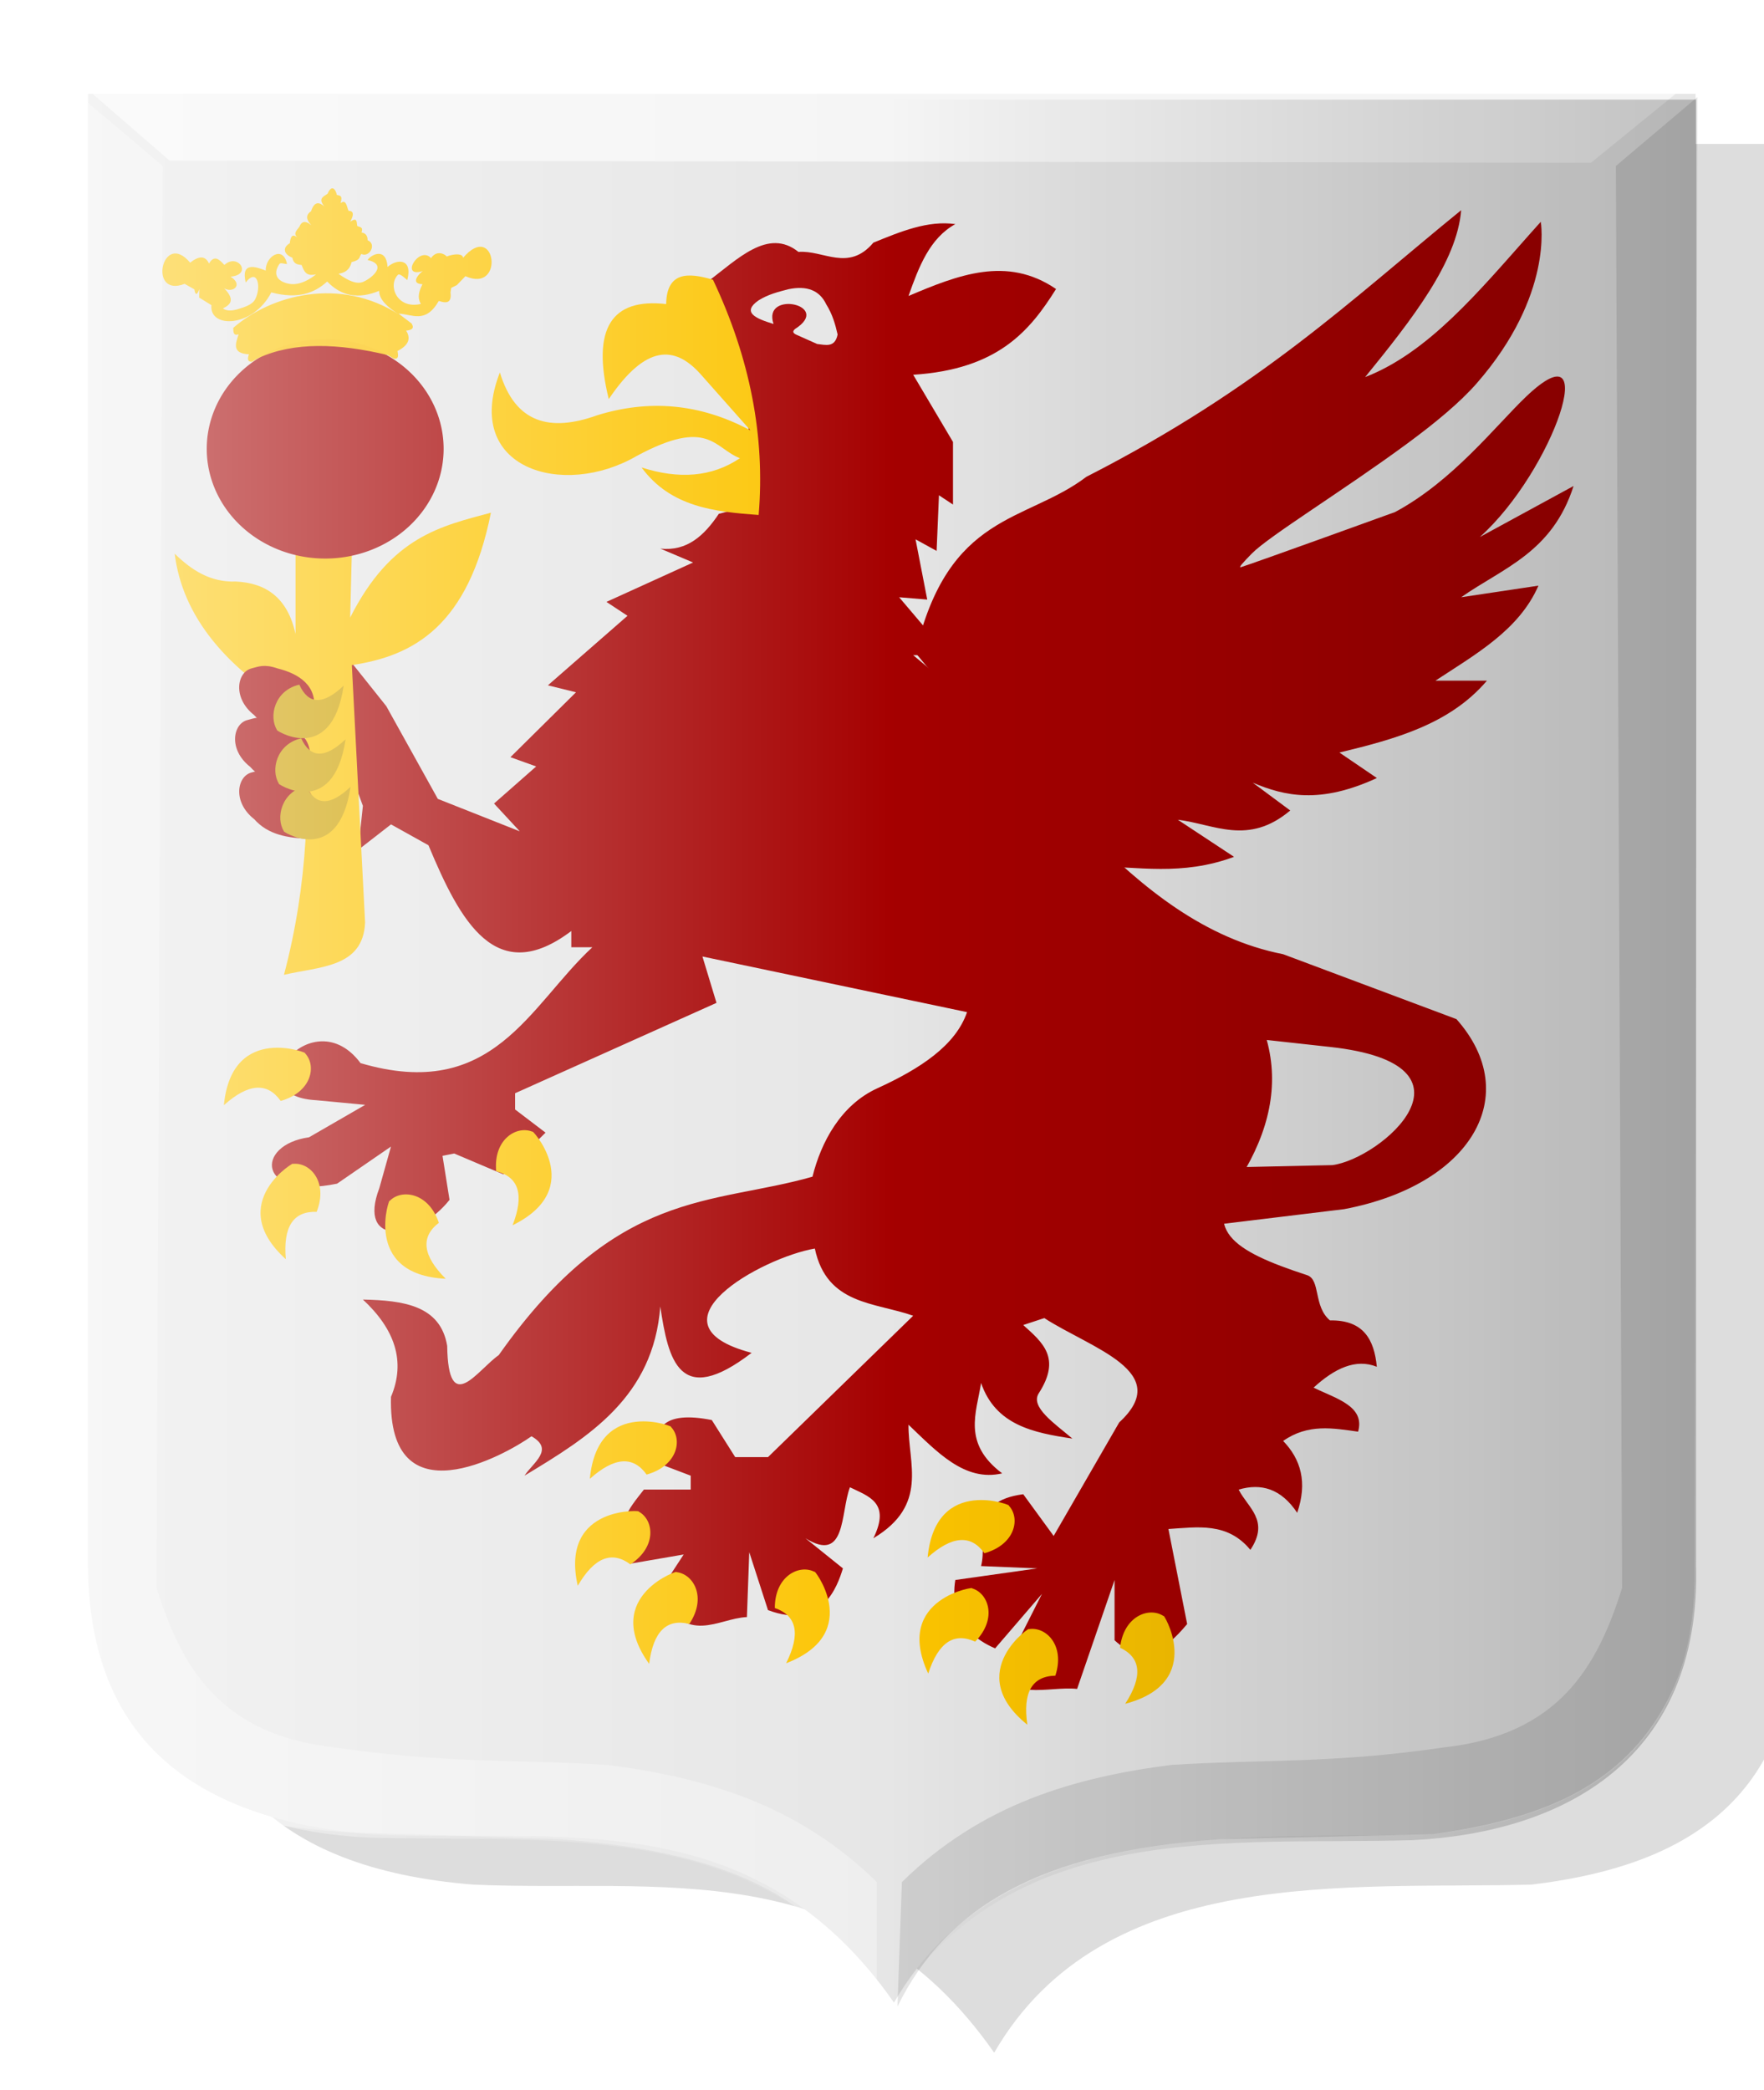
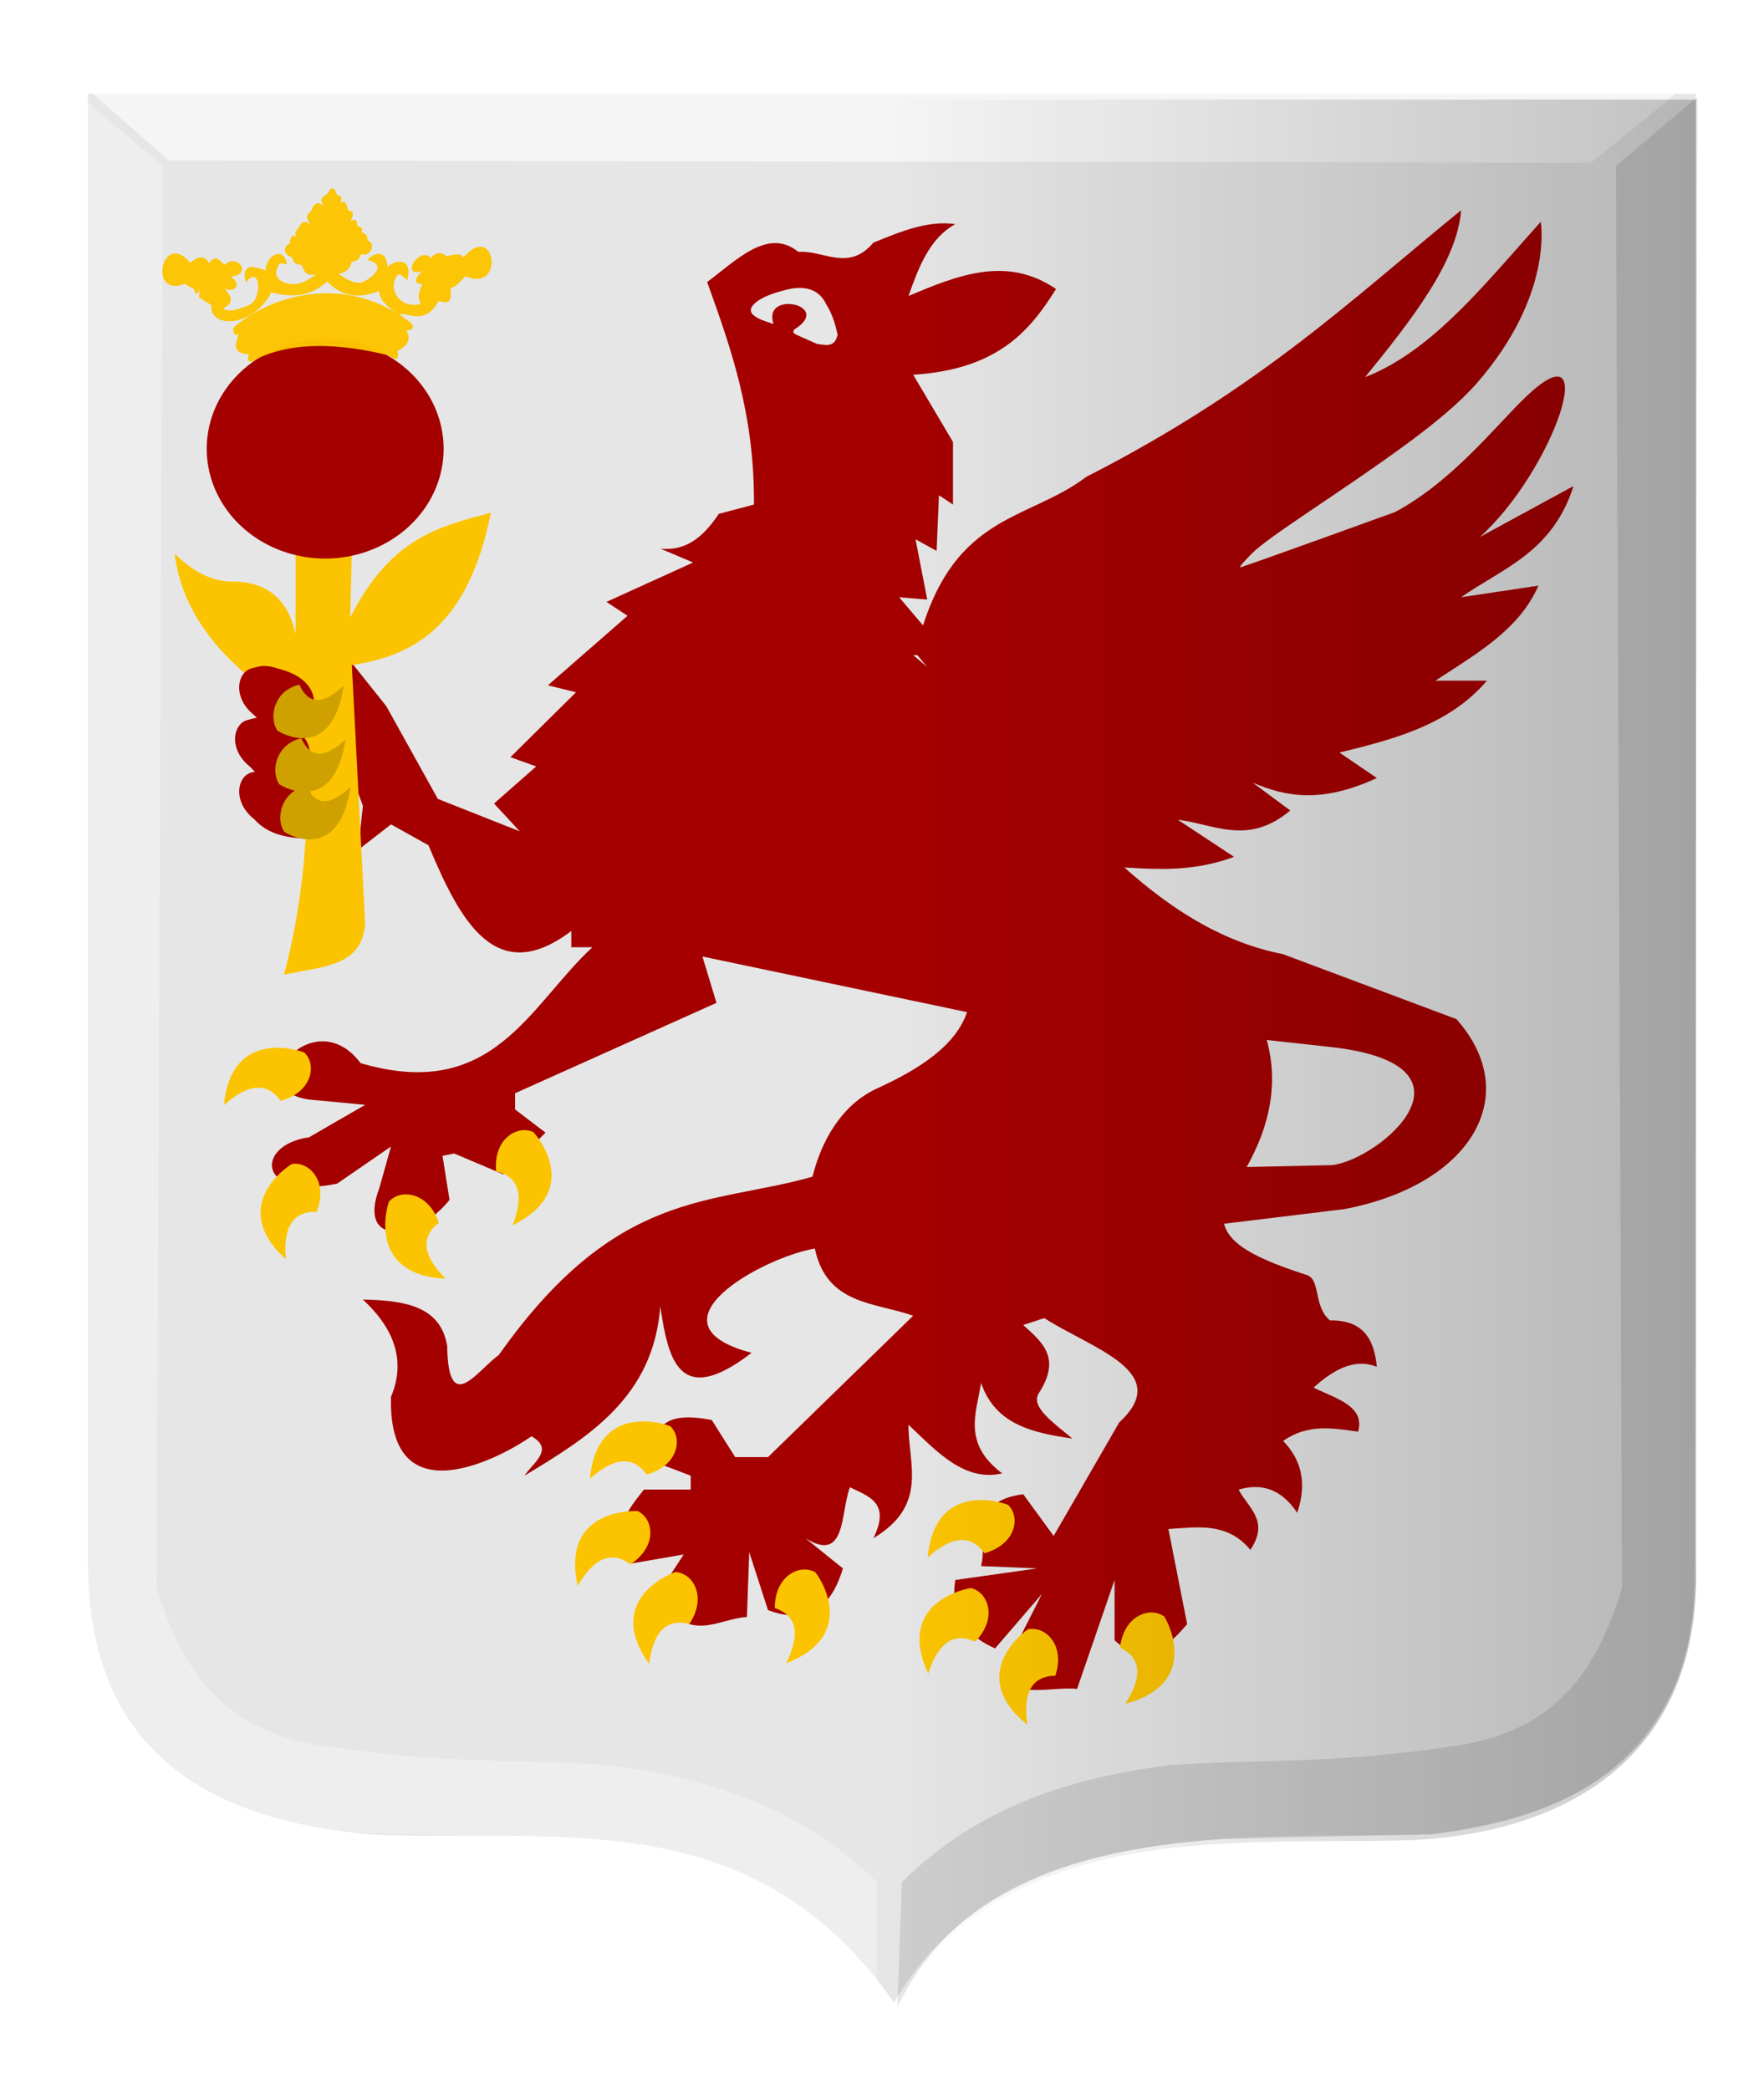
<svg xmlns="http://www.w3.org/2000/svg" xmlns:ns1="http://www.inkscape.org/namespaces/inkscape" xmlns:ns2="http://sodipodi.sourceforge.net/DTD/sodipodi-0.dtd" xmlns:xlink="http://www.w3.org/1999/xlink" id="svg10645" version="1.1" ns1:version="0.47 r22583" width="200" height="237" ns2:docname="Holzappel wapen.svg">
  <defs id="defs10649">
    <linearGradient ns1:collect="always" id="linearGradient48317">
      <stop style="stop-color:#000000;stop-opacity:1;" offset="0" id="stop48319" />
      <stop style="stop-color:#000000;stop-opacity:0;" offset="1" id="stop48321" />
    </linearGradient>
    <ns1:perspective ns2:type="inkscape:persp3d" ns1:vp_x="0 : 0.5 : 1" ns1:vp_y="0 : 1000 : 0" ns1:vp_z="1 : 0.5 : 1" ns1:persp3d-origin="0.5 : 0.33333333 : 1" id="perspective10653" />
    <ns1:perspective id="perspective10578" ns1:persp3d-origin="0.5 : 0.33333333 : 1" ns1:vp_z="1 : 0.5 : 1" ns1:vp_y="0 : 1000 : 0" ns1:vp_x="0 : 0.5 : 1" ns2:type="inkscape:persp3d" />
    <linearGradient ns1:collect="always" xlink:href="#linearGradient4562" id="linearGradient4568" x1="-1064.496" y1="-198.839" x2="-972.098" y2="-198.839" gradientUnits="userSpaceOnUse" gradientTransform="matrix(-1,0,0,1,-709.553,315.341)" />
    <linearGradient ns1:collect="always" id="linearGradient4562">
      <stop style="stop-color:#000000;stop-opacity:1;" offset="0" id="stop4564" />
      <stop style="stop-color:#000000;stop-opacity:0;" offset="1" id="stop4566" />
    </linearGradient>
    <linearGradient ns1:collect="always" xlink:href="#linearGradient4516" id="linearGradient4522" x1="-1079.559" y1="-111.47" x2="-987.161" y2="-111.47" gradientUnits="userSpaceOnUse" gradientTransform="translate(964.563,233.461)" />
    <linearGradient ns1:collect="always" id="linearGradient4516">
      <stop style="stop-color:#ffffff;stop-opacity:1;" offset="0" id="stop4518" />
      <stop style="stop-color:#ffffff;stop-opacity:0;" offset="1" id="stop4520" />
    </linearGradient>
    <filter id="filter4454" ns1:label="Fancy blur" ns1:menu="Blurs" ns1:menu-tooltip="Smooth colorized contour which allows desaturation and hue rotation" color-interpolation-filters="sRGB">
      <feGaussianBlur id="feGaussianBlur4456" stdDeviation="5" result="result1" />
      <feComposite k4="0" k3="0" k1="0" id="feComposite4458" in2="result1" operator="arithmetic" k2="2" in="result1" />
    </filter>
    <ns1:perspective id="perspective10798" ns1:persp3d-origin="0.5 : 0.33333333 : 1" ns1:vp_z="1 : 0.5 : 1" ns1:vp_y="0 : 1000 : 0" ns1:vp_x="0 : 0.5 : 1" ns2:type="inkscape:persp3d" />
    <ns1:perspective id="perspective10949" ns1:persp3d-origin="0.5 : 0.33333333 : 1" ns1:vp_z="1 : 0.5 : 1" ns1:vp_y="0 : 1000 : 0" ns1:vp_x="0 : 0.5 : 1" ns2:type="inkscape:persp3d" />
    <ns1:perspective id="perspective10965" ns1:persp3d-origin="0.5 : 0.33333333 : 1" ns1:vp_z="1 : 0.5 : 1" ns1:vp_y="0 : 1000 : 0" ns1:vp_x="0 : 0.5 : 1" ns2:type="inkscape:persp3d" />
    <ns1:perspective id="perspective11497" ns1:persp3d-origin="0.5 : 0.33333333 : 1" ns1:vp_z="1 : 0.5 : 1" ns1:vp_y="0 : 1000 : 0" ns1:vp_x="0 : 0.5 : 1" ns2:type="inkscape:persp3d" />
    <ns1:perspective id="perspective11606" ns1:persp3d-origin="0.5 : 0.33333333 : 1" ns1:vp_z="1 : 0.5 : 1" ns1:vp_y="0 : 1000 : 0" ns1:vp_x="0 : 0.5 : 1" ns2:type="inkscape:persp3d" />
    <ns1:perspective id="perspective11748" ns1:persp3d-origin="0.5 : 0.33333333 : 1" ns1:vp_z="1 : 0.5 : 1" ns1:vp_y="0 : 1000 : 0" ns1:vp_x="0 : 0.5 : 1" ns2:type="inkscape:persp3d" />
    <ns1:perspective id="perspective11748-7" ns1:persp3d-origin="0.5 : 0.33333333 : 1" ns1:vp_z="1 : 0.5 : 1" ns1:vp_y="0 : 1000 : 0" ns1:vp_x="0 : 0.5 : 1" ns2:type="inkscape:persp3d" />
    <ns1:perspective id="perspective11748-2" ns1:persp3d-origin="0.5 : 0.33333333 : 1" ns1:vp_z="1 : 0.5 : 1" ns1:vp_y="0 : 1000 : 0" ns1:vp_x="0 : 0.5 : 1" ns2:type="inkscape:persp3d" />
    <ns1:perspective id="perspective11748-28" ns1:persp3d-origin="0.5 : 0.33333333 : 1" ns1:vp_z="1 : 0.5 : 1" ns1:vp_y="0 : 1000 : 0" ns1:vp_x="0 : 0.5 : 1" ns2:type="inkscape:persp3d" />
    <ns1:perspective id="perspective11748-78" ns1:persp3d-origin="0.5 : 0.33333333 : 1" ns1:vp_z="1 : 0.5 : 1" ns1:vp_y="0 : 1000 : 0" ns1:vp_x="0 : 0.5 : 1" ns2:type="inkscape:persp3d" />
    <ns1:perspective id="perspective11748-5" ns1:persp3d-origin="0.5 : 0.33333333 : 1" ns1:vp_z="1 : 0.5 : 1" ns1:vp_y="0 : 1000 : 0" ns1:vp_x="0 : 0.5 : 1" ns2:type="inkscape:persp3d" />
    <ns1:perspective id="perspective11748-1" ns1:persp3d-origin="0.5 : 0.33333333 : 1" ns1:vp_z="1 : 0.5 : 1" ns1:vp_y="0 : 1000 : 0" ns1:vp_x="0 : 0.5 : 1" ns2:type="inkscape:persp3d" />
    <ns1:perspective id="perspective11748-25" ns1:persp3d-origin="0.5 : 0.33333333 : 1" ns1:vp_z="1 : 0.5 : 1" ns1:vp_y="0 : 1000 : 0" ns1:vp_x="0 : 0.5 : 1" ns2:type="inkscape:persp3d" />
    <ns1:perspective id="perspective11833" ns1:persp3d-origin="0.5 : 0.33333333 : 1" ns1:vp_z="1 : 0.5 : 1" ns1:vp_y="0 : 1000 : 0" ns1:vp_x="0 : 0.5 : 1" ns2:type="inkscape:persp3d" />
    <ns1:perspective id="perspective11933" ns1:persp3d-origin="0.5 : 0.33333333 : 1" ns1:vp_z="1 : 0.5 : 1" ns1:vp_y="0 : 1000 : 0" ns1:vp_x="0 : 0.5 : 1" ns2:type="inkscape:persp3d" />
    <linearGradient ns1:collect="always" xlink:href="#linearGradient4562-2" id="linearGradient4568-3" x1="-1064.496" y1="-198.839" x2="-972.098" y2="-198.839" gradientUnits="userSpaceOnUse" gradientTransform="matrix(-1,0,0,1,-709.553,315.341)" />
    <linearGradient ns1:collect="always" id="linearGradient4562-2">
      <stop style="stop-color:#000000;stop-opacity:1;" offset="0" id="stop4564-5" />
      <stop style="stop-color:#000000;stop-opacity:0;" offset="1" id="stop4566-2" />
    </linearGradient>
    <linearGradient y2="-198.839" x2="-972.098" y1="-198.839" x1="-1064.496" gradientTransform="matrix(-1,0,0,1,-703.384,317.339)" gradientUnits="userSpaceOnUse" id="linearGradient11942" xlink:href="#linearGradient4562-2" ns1:collect="always" />
    <ns1:perspective id="perspective11971" ns1:persp3d-origin="0.5 : 0.33333333 : 1" ns1:vp_z="1 : 0.5 : 1" ns1:vp_y="0 : 1000 : 0" ns1:vp_x="0 : 0.5 : 1" ns2:type="inkscape:persp3d" />
    <linearGradient ns1:collect="always" xlink:href="#linearGradient4516-8" id="linearGradient4522-5" x1="-1079.559" y1="-111.47" x2="-987.161" y2="-111.47" gradientUnits="userSpaceOnUse" gradientTransform="translate(241.865,-39.113)" />
    <linearGradient ns1:collect="always" id="linearGradient4516-8">
      <stop style="stop-color:#ffffff;stop-opacity:1;" offset="0" id="stop4518-6" />
      <stop style="stop-color:#ffffff;stop-opacity:0;" offset="1" id="stop4520-7" />
    </linearGradient>
    <linearGradient y2="-111.47" x2="-987.161" y1="-111.47" x1="-1079.559" gradientTransform="translate(973.441,234.904)" gradientUnits="userSpaceOnUse" id="linearGradient11980" xlink:href="#linearGradient4516-8" ns1:collect="always" />
    <ns1:perspective id="perspective16856" ns1:persp3d-origin="0.5 : 0.33333333 : 1" ns1:vp_z="1 : 0.5 : 1" ns1:vp_y="0 : 1000 : 0" ns1:vp_x="0 : 0.5 : 1" ns2:type="inkscape:persp3d" />
    <ns1:perspective id="perspective16878" ns1:persp3d-origin="0.5 : 0.33333333 : 1" ns1:vp_z="1 : 0.5 : 1" ns1:vp_y="0 : 1000 : 0" ns1:vp_x="0 : 0.5 : 1" ns2:type="inkscape:persp3d" />
    <ns1:perspective id="perspective16900" ns1:persp3d-origin="0.5 : 0.33333333 : 1" ns1:vp_z="1 : 0.5 : 1" ns1:vp_y="0 : 1000 : 0" ns1:vp_x="0 : 0.5 : 1" ns2:type="inkscape:persp3d" />
    <ns1:perspective id="perspective16922" ns1:persp3d-origin="0.5 : 0.33333333 : 1" ns1:vp_z="1 : 0.5 : 1" ns1:vp_y="0 : 1000 : 0" ns1:vp_x="0 : 0.5 : 1" ns2:type="inkscape:persp3d" />
    <linearGradient y2="-198.839" x2="-972.098" y1="-198.839" x1="-1064.496" gradientTransform="matrix(-1,0,0,1,-703.384,317.339)" gradientUnits="userSpaceOnUse" id="linearGradient11942-3" xlink:href="#linearGradient4562-2-0" ns1:collect="always" />
    <linearGradient ns1:collect="always" id="linearGradient4562-2-0">
      <stop style="stop-color:#000000;stop-opacity:1;" offset="0" id="stop4564-5-3" />
      <stop style="stop-color:#000000;stop-opacity:0;" offset="1" id="stop4566-2-8" />
    </linearGradient>
    <linearGradient y2="-198.839" x2="-972.098" y1="-198.839" x1="-1064.496" gradientTransform="matrix(-1,0,0,1,-666.814,319.347)" gradientUnits="userSpaceOnUse" id="linearGradient16931" xlink:href="#linearGradient4562-2-0" ns1:collect="always" />
    <ns1:perspective id="perspective16960" ns1:persp3d-origin="0.5 : 0.33333333 : 1" ns1:vp_z="1 : 0.5 : 1" ns1:vp_y="0 : 1000 : 0" ns1:vp_x="0 : 0.5 : 1" ns2:type="inkscape:persp3d" />
    <linearGradient y2="-111.47" x2="-987.161" y1="-111.47" x1="-1079.559" gradientTransform="translate(973.441,234.904)" gradientUnits="userSpaceOnUse" id="linearGradient11980-2" xlink:href="#linearGradient4516-8-5" ns1:collect="always" />
    <linearGradient ns1:collect="always" id="linearGradient4516-8-5">
      <stop style="stop-color:#ffffff;stop-opacity:1;" offset="0" id="stop4518-6-2" />
      <stop style="stop-color:#ffffff;stop-opacity:0;" offset="1" id="stop4520-7-0" />
    </linearGradient>
    <ns1:perspective id="perspective18850" ns1:persp3d-origin="0.5 : 0.33333333 : 1" ns1:vp_z="1 : 0.5 : 1" ns1:vp_y="0 : 1000 : 0" ns1:vp_x="0 : 0.5 : 1" ns2:type="inkscape:persp3d" />
    <ns1:perspective id="perspective19631" ns1:persp3d-origin="0.5 : 0.33333333 : 1" ns1:vp_z="1 : 0.5 : 1" ns1:vp_y="0 : 1000 : 0" ns1:vp_x="0 : 0.5 : 1" ns2:type="inkscape:persp3d" />
    <ns1:perspective id="perspective19731" ns1:persp3d-origin="0.5 : 0.33333333 : 1" ns1:vp_z="1 : 0.5 : 1" ns1:vp_y="0 : 1000 : 0" ns1:vp_x="0 : 0.5 : 1" ns2:type="inkscape:persp3d" />
    <linearGradient y2="-198.839" x2="-972.098" y1="-198.839" x1="-1064.496" gradientTransform="matrix(-1,0,0,1,-666.814,319.347)" gradientUnits="userSpaceOnUse" id="linearGradient16931-7" xlink:href="#linearGradient4562-2-0-9" ns1:collect="always" />
    <linearGradient ns1:collect="always" id="linearGradient4562-2-0-9">
      <stop style="stop-color:#000000;stop-opacity:1;" offset="0" id="stop4564-5-3-8" />
      <stop style="stop-color:#000000;stop-opacity:0;" offset="1" id="stop4566-2-8-3" />
    </linearGradient>
    <ns1:perspective id="perspective5755" ns1:persp3d-origin="0.5 : 0.33333333 : 1" ns1:vp_z="1 : 0.5 : 1" ns1:vp_y="0 : 1000 : 0" ns1:vp_x="0 : 0.5 : 1" ns2:type="inkscape:persp3d" />
    <filter color-interpolation-filters="sRGB" ns1:menu-tooltip="Smooth colorized contour which allows desaturation and hue rotation" ns1:menu="Blurs" ns1:label="Fancy blur" id="filter4454-52">
      <feGaussianBlur result="result1" stdDeviation="5" id="feGaussianBlur4456-8" />
      <feComposite in="result1" k2="2" operator="arithmetic" in2="result1" id="feComposite4458-1" k1="0" k3="0" k4="0" />
    </filter>
    <filter id="filter4454-1" ns1:label="Fancy blur" ns1:menu="Blurs" ns1:menu-tooltip="Smooth colorized contour which allows desaturation and hue rotation" color-interpolation-filters="sRGB">
      <feGaussianBlur id="feGaussianBlur4456-7" stdDeviation="5" result="result1" />
      <feComposite k4="0" k3="0" k1="0" id="feComposite4458-4" in2="result1" operator="arithmetic" k2="2" in="result1" />
    </filter>
    <ns1:perspective id="perspective8893" ns1:persp3d-origin="0.5 : 0.33333333 : 1" ns1:vp_z="1 : 0.5 : 1" ns1:vp_y="0 : 1000 : 0" ns1:vp_x="0 : 0.5 : 1" ns2:type="inkscape:persp3d" />
    <filter id="filter4454-18" ns1:label="Fancy blur" ns1:menu="Blurs" ns1:menu-tooltip="Smooth colorized contour which allows desaturation and hue rotation" color-interpolation-filters="sRGB">
      <feGaussianBlur id="feGaussianBlur4456-9" stdDeviation="5" result="result1" />
      <feComposite k4="0" k3="0" k1="0" id="feComposite4458-2" in2="result1" operator="arithmetic" k2="2" in="result1" />
    </filter>
    <ns1:perspective ns2:type="inkscape:persp3d" ns1:vp_x="0 : 0.5 : 1" ns1:vp_y="0 : 1000 : 0" ns1:vp_z="1 : 0.5 : 1" ns1:persp3d-origin="0.5 : 0.33333333 : 1" id="perspective7501" />
    <ns1:perspective ns2:type="inkscape:persp3d" ns1:vp_x="0 : 0.5 : 1" ns1:vp_y="0 : 1000 : 0" ns1:vp_z="1 : 0.5 : 1" ns1:persp3d-origin="0.5 : 0.33333333 : 1" id="perspective7479" />
    <ns1:perspective ns2:type="inkscape:persp3d" ns1:vp_x="0 : 0.5 : 1" ns1:vp_y="0 : 1000 : 0" ns1:vp_z="1 : 0.5 : 1" ns1:persp3d-origin="0.5 : 0.33333333 : 1" id="perspective7457" />
    <linearGradient id="linearGradient4562-2-0-9-4" ns1:collect="always">
      <stop id="stop4564-5-3-8-2" offset="0" style="stop-color:#000000;stop-opacity:1;" />
      <stop id="stop4566-2-8-3-3" offset="1" style="stop-color:#000000;stop-opacity:0;" />
    </linearGradient>
    <linearGradient ns1:collect="always" xlink:href="#linearGradient4562-2-0-9-4" id="linearGradient19740-1" gradientUnits="userSpaceOnUse" gradientTransform="matrix(-1,0,0,1,-728.574,315.331)" x1="-1064.496" y1="-198.839" x2="-972.098" y2="-198.839" />
    <ns1:perspective ns2:type="inkscape:persp3d" ns1:vp_x="0 : 0.5 : 1" ns1:vp_y="0 : 1000 : 0" ns1:vp_z="1 : 0.5 : 1" ns1:persp3d-origin="0.5 : 0.33333333 : 1" id="perspective7419" />
    <linearGradient id="linearGradient4516-8-5-5" ns1:collect="always">
      <stop id="stop4518-6-2-2" offset="0" style="stop-color:#ffffff;stop-opacity:1;" />
      <stop id="stop4520-7-0-76" offset="1" style="stop-color:#ffffff;stop-opacity:0;" />
    </linearGradient>
    <linearGradient ns1:collect="always" xlink:href="#linearGradient4516-8-5-5" id="linearGradient16969-1" gradientUnits="userSpaceOnUse" gradientTransform="translate(959.046,230.975)" x1="-1079.559" y1="-111.47" x2="-987.161" y2="-111.47" />
    <ns1:perspective ns2:type="inkscape:persp3d" ns1:vp_x="0 : 0.5 : 1" ns1:vp_y="0 : 1000 : 0" ns1:vp_z="1 : 0.5 : 1" ns1:persp3d-origin="0.5 : 0.33333333 : 1" id="perspective7381" />
    <ns1:perspective ns2:type="inkscape:persp3d" ns1:vp_x="0 : 0.5 : 1" ns1:vp_y="0 : 1000 : 0" ns1:vp_z="1 : 0.5 : 1" ns1:persp3d-origin="0.5 : 0.33333333 : 1" id="perspective7359" />
    <filter color-interpolation-filters="sRGB" ns1:menu-tooltip="Smooth colorized contour which allows desaturation and hue rotation" ns1:menu="Blurs" ns1:label="Fancy blur" id="filter4454-1-6">
      <feGaussianBlur result="result1" stdDeviation="5" id="feGaussianBlur4456-7-0" />
      <feComposite in="result1" k2="2" operator="arithmetic" in2="result1" id="feComposite4458-4-7" k1="0" k3="0" k4="0" />
    </filter>
    <linearGradient id="linearGradient4516-8-5-7-0" ns1:collect="always">
      <stop id="stop4518-6-2-4-1" offset="0" style="stop-color:#ffffff;stop-opacity:1;" />
      <stop id="stop4520-7-0-7-4" offset="1" style="stop-color:#ffffff;stop-opacity:0;" />
    </linearGradient>
    <linearGradient ns1:collect="always" xlink:href="#linearGradient4516-8-5-7-0" id="linearGradient28512-0" gradientUnits="userSpaceOnUse" gradientTransform="matrix(0.388,0,0,0.365,483.947,153.653)" x1="-1079.559" y1="-111.47" x2="-987.161" y2="-111.47" />
    <linearGradient id="linearGradient4562-2-0-3-4" ns1:collect="always">
      <stop id="stop4564-5-3-7-1" offset="0" style="stop-color:#000000;stop-opacity:1;" />
      <stop id="stop4566-2-8-1-2" offset="1" style="stop-color:#000000;stop-opacity:0;" />
    </linearGradient>
    <linearGradient ns1:collect="always" xlink:href="#linearGradient4562-2-0-3-4" id="linearGradient28550-5" gradientUnits="userSpaceOnUse" gradientTransform="matrix(-0.388,0,0,0.365,-276.747,185.769)" x1="-1064.496" y1="-198.839" x2="-972.098" y2="-198.839" />
    <linearGradient ns1:collect="always" id="linearGradient4516-8-9-7-0-4-7-2-6">
      <stop style="stop-color:#ffffff;stop-opacity:1;" offset="0" id="stop4518-4-9-0-5-5-4-9-5" />
      <stop style="stop-color:#ffffff;stop-opacity:0;" offset="1" id="stop4520-9-6-6-6-7-0-0-7" />
    </linearGradient>
    <linearGradient y2="-111.47" x2="-987.161" y1="-111.47" x1="-1079.559" gradientTransform="matrix(1,0,0,1.008,1089.458,232.903)" gradientUnits="userSpaceOnUse" id="linearGradient21365-1" xlink:href="#linearGradient4516-8-9-7-0-4-7-2-6" ns1:collect="always" />
    <linearGradient ns1:collect="always" id="linearGradient4562-7-6-4-3-6-8-2">
      <stop style="stop-color:#000000;stop-opacity:1;" offset="0" id="stop4564-8-5-9-8-5-3-6" />
      <stop style="stop-color:#000000;stop-opacity:0;" offset="1" id="stop4566-8-1-2-4-7-0-0" />
    </linearGradient>
    <linearGradient y2="-198.839" x2="-972.098" y1="-198.839" x1="-1064.496" gradientTransform="matrix(-1,0,0,1,-871.305,317.252)" gradientUnits="userSpaceOnUse" id="linearGradient21327-7" xlink:href="#linearGradient4562-7-6-4-3-6-8-2" ns1:collect="always" />
    <filter id="filter4454-52-9" ns1:label="Fancy blur" ns1:menu="Blurs" ns1:menu-tooltip="Smooth colorized contour which allows desaturation and hue rotation" color-interpolation-filters="sRGB">
      <feGaussianBlur id="feGaussianBlur4456-8-7" stdDeviation="5" result="result1" />
      <feComposite k4="0" k3="0" k1="0" id="feComposite4458-1-3" in2="result1" operator="arithmetic" k2="2" in="result1" />
    </filter>
    <ns1:perspective ns2:type="inkscape:persp3d" ns1:vp_x="0 : 0.5 : 1" ns1:vp_y="0 : 1000 : 0" ns1:vp_z="1 : 0.5 : 1" ns1:persp3d-origin="0.5 : 0.33333333 : 1" id="perspective5755-0" />
    <linearGradient ns1:collect="always" xlink:href="#linearGradient4562-2-0-9-1" id="linearGradient19740-2" gradientUnits="userSpaceOnUse" gradientTransform="matrix(-1,0,0,1,-728.574,315.331)" x1="-1064.496" y1="-198.839" x2="-972.098" y2="-198.839" />
    <linearGradient id="linearGradient4562-2-0-9-1" ns1:collect="always">
      <stop id="stop4564-5-3-8-5" offset="0" style="stop-color:#000000;stop-opacity:1;" />
      <stop id="stop4566-2-8-3-4" offset="1" style="stop-color:#000000;stop-opacity:0;" />
    </linearGradient>
    <linearGradient ns1:collect="always" xlink:href="#linearGradient4562-2-0-9-1" id="linearGradient16931-7-6" gradientUnits="userSpaceOnUse" gradientTransform="matrix(-1,0,0,1,-666.814,319.347)" x1="-1064.496" y1="-198.839" x2="-972.098" y2="-198.839" />
    <ns1:perspective ns2:type="inkscape:persp3d" ns1:vp_x="0 : 0.5 : 1" ns1:vp_y="0 : 1000 : 0" ns1:vp_z="1 : 0.5 : 1" ns1:persp3d-origin="0.5 : 0.33333333 : 1" id="perspective19731-3" />
    <ns1:perspective ns2:type="inkscape:persp3d" ns1:vp_x="0 : 0.5 : 1" ns1:vp_y="0 : 1000 : 0" ns1:vp_z="1 : 0.5 : 1" ns1:persp3d-origin="0.5 : 0.33333333 : 1" id="perspective19631-6" />
    <ns1:perspective ns2:type="inkscape:persp3d" ns1:vp_x="0 : 0.5 : 1" ns1:vp_y="0 : 1000 : 0" ns1:vp_z="1 : 0.5 : 1" ns1:persp3d-origin="0.5 : 0.33333333 : 1" id="perspective18850-7" />
    <linearGradient ns1:collect="always" xlink:href="#linearGradient4516-8-5-59" id="linearGradient16969-0" gradientUnits="userSpaceOnUse" gradientTransform="translate(959.046,230.975)" x1="-1079.559" y1="-111.47" x2="-987.161" y2="-111.47" />
    <linearGradient id="linearGradient4516-8-5-59" ns1:collect="always">
      <stop id="stop4518-6-2-8" offset="0" style="stop-color:#ffffff;stop-opacity:1;" />
      <stop id="stop4520-7-0-4" offset="1" style="stop-color:#ffffff;stop-opacity:0;" />
    </linearGradient>
    <linearGradient ns1:collect="always" xlink:href="#linearGradient4516-8-5-59" id="linearGradient11980-2-3" gradientUnits="userSpaceOnUse" gradientTransform="translate(973.441,234.904)" x1="-1079.559" y1="-111.47" x2="-987.161" y2="-111.47" />
    <ns1:perspective ns2:type="inkscape:persp3d" ns1:vp_x="0 : 0.5 : 1" ns1:vp_y="0 : 1000 : 0" ns1:vp_z="1 : 0.5 : 1" ns1:persp3d-origin="0.5 : 0.33333333 : 1" id="perspective16960-1" />
    <linearGradient ns1:collect="always" xlink:href="#linearGradient4562-2-0-7" id="linearGradient16931-9" gradientUnits="userSpaceOnUse" gradientTransform="matrix(-1,0,0,1,-666.814,319.347)" x1="-1064.496" y1="-198.839" x2="-972.098" y2="-198.839" />
    <linearGradient id="linearGradient4562-2-0-7" ns1:collect="always">
      <stop id="stop4564-5-3-88" offset="0" style="stop-color:#000000;stop-opacity:1;" />
      <stop id="stop4566-2-8-2" offset="1" style="stop-color:#000000;stop-opacity:0;" />
    </linearGradient>
    <linearGradient ns1:collect="always" xlink:href="#linearGradient4562-2-0-7" id="linearGradient11942-3-3" gradientUnits="userSpaceOnUse" gradientTransform="matrix(-1,0,0,1,-703.384,317.339)" x1="-1064.496" y1="-198.839" x2="-972.098" y2="-198.839" />
    <ns1:perspective ns2:type="inkscape:persp3d" ns1:vp_x="0 : 0.5 : 1" ns1:vp_y="0 : 1000 : 0" ns1:vp_z="1 : 0.5 : 1" ns1:persp3d-origin="0.5 : 0.33333333 : 1" id="perspective16922-6" />
    <ns1:perspective ns2:type="inkscape:persp3d" ns1:vp_x="0 : 0.5 : 1" ns1:vp_y="0 : 1000 : 0" ns1:vp_z="1 : 0.5 : 1" ns1:persp3d-origin="0.5 : 0.33333333 : 1" id="perspective16900-9" />
    <ns1:perspective ns2:type="inkscape:persp3d" ns1:vp_x="0 : 0.5 : 1" ns1:vp_y="0 : 1000 : 0" ns1:vp_z="1 : 0.5 : 1" ns1:persp3d-origin="0.5 : 0.33333333 : 1" id="perspective16878-4" />
    <ns1:perspective ns2:type="inkscape:persp3d" ns1:vp_x="0 : 0.5 : 1" ns1:vp_y="0 : 1000 : 0" ns1:vp_z="1 : 0.5 : 1" ns1:persp3d-origin="0.5 : 0.33333333 : 1" id="perspective16856-8" />
    <linearGradient ns1:collect="always" xlink:href="#linearGradient4516-8-0" id="linearGradient11980-1" gradientUnits="userSpaceOnUse" gradientTransform="translate(973.441,234.904)" x1="-1079.559" y1="-111.47" x2="-987.161" y2="-111.47" />
    <linearGradient id="linearGradient4516-8-0" ns1:collect="always">
      <stop id="stop4518-6-6" offset="0" style="stop-color:#ffffff;stop-opacity:1;" />
      <stop id="stop4520-7-6" offset="1" style="stop-color:#ffffff;stop-opacity:0;" />
    </linearGradient>
    <linearGradient gradientTransform="translate(241.865,-39.113)" gradientUnits="userSpaceOnUse" y2="-111.47" x2="-987.161" y1="-111.47" x1="-1079.559" id="linearGradient4522-5-6" xlink:href="#linearGradient4516-8-0" ns1:collect="always" />
    <ns1:perspective ns2:type="inkscape:persp3d" ns1:vp_x="0 : 0.5 : 1" ns1:vp_y="0 : 1000 : 0" ns1:vp_z="1 : 0.5 : 1" ns1:persp3d-origin="0.5 : 0.33333333 : 1" id="perspective11971-4" />
    <linearGradient ns1:collect="always" xlink:href="#linearGradient4562-2-8" id="linearGradient11942-4" gradientUnits="userSpaceOnUse" gradientTransform="matrix(-1,0,0,1,-703.384,317.339)" x1="-1064.496" y1="-198.839" x2="-972.098" y2="-198.839" />
    <linearGradient id="linearGradient4562-2-8" ns1:collect="always">
      <stop id="stop4564-5-9" offset="0" style="stop-color:#000000;stop-opacity:1;" />
      <stop id="stop4566-2-3" offset="1" style="stop-color:#000000;stop-opacity:0;" />
    </linearGradient>
    <linearGradient gradientTransform="matrix(-1,0,0,1,-709.553,315.341)" gradientUnits="userSpaceOnUse" y2="-198.839" x2="-972.098" y1="-198.839" x1="-1064.496" id="linearGradient4568-3-3" xlink:href="#linearGradient4562-2-8" ns1:collect="always" />
    <ns1:perspective ns2:type="inkscape:persp3d" ns1:vp_x="0 : 0.5 : 1" ns1:vp_y="0 : 1000 : 0" ns1:vp_z="1 : 0.5 : 1" ns1:persp3d-origin="0.5 : 0.33333333 : 1" id="perspective11933-1" />
    <ns1:perspective ns2:type="inkscape:persp3d" ns1:vp_x="0 : 0.5 : 1" ns1:vp_y="0 : 1000 : 0" ns1:vp_z="1 : 0.5 : 1" ns1:persp3d-origin="0.5 : 0.33333333 : 1" id="perspective11833-6" />
    <ns1:perspective ns2:type="inkscape:persp3d" ns1:vp_x="0 : 0.5 : 1" ns1:vp_y="0 : 1000 : 0" ns1:vp_z="1 : 0.5 : 1" ns1:persp3d-origin="0.5 : 0.33333333 : 1" id="perspective11748-25-0" />
    <ns1:perspective ns2:type="inkscape:persp3d" ns1:vp_x="0 : 0.5 : 1" ns1:vp_y="0 : 1000 : 0" ns1:vp_z="1 : 0.5 : 1" ns1:persp3d-origin="0.5 : 0.33333333 : 1" id="perspective11748-1-0" />
    <ns1:perspective ns2:type="inkscape:persp3d" ns1:vp_x="0 : 0.5 : 1" ns1:vp_y="0 : 1000 : 0" ns1:vp_z="1 : 0.5 : 1" ns1:persp3d-origin="0.5 : 0.33333333 : 1" id="perspective11748-5-9" />
    <ns1:perspective ns2:type="inkscape:persp3d" ns1:vp_x="0 : 0.5 : 1" ns1:vp_y="0 : 1000 : 0" ns1:vp_z="1 : 0.5 : 1" ns1:persp3d-origin="0.5 : 0.33333333 : 1" id="perspective11748-78-0" />
    <ns1:perspective ns2:type="inkscape:persp3d" ns1:vp_x="0 : 0.5 : 1" ns1:vp_y="0 : 1000 : 0" ns1:vp_z="1 : 0.5 : 1" ns1:persp3d-origin="0.5 : 0.33333333 : 1" id="perspective11748-28-5" />
    <ns1:perspective ns2:type="inkscape:persp3d" ns1:vp_x="0 : 0.5 : 1" ns1:vp_y="0 : 1000 : 0" ns1:vp_z="1 : 0.5 : 1" ns1:persp3d-origin="0.5 : 0.33333333 : 1" id="perspective11748-2-6" />
    <ns1:perspective ns2:type="inkscape:persp3d" ns1:vp_x="0 : 0.5 : 1" ns1:vp_y="0 : 1000 : 0" ns1:vp_z="1 : 0.5 : 1" ns1:persp3d-origin="0.5 : 0.33333333 : 1" id="perspective11748-7-8" />
    <ns1:perspective ns2:type="inkscape:persp3d" ns1:vp_x="0 : 0.5 : 1" ns1:vp_y="0 : 1000 : 0" ns1:vp_z="1 : 0.5 : 1" ns1:persp3d-origin="0.5 : 0.33333333 : 1" id="perspective11748-24" />
    <ns1:perspective ns2:type="inkscape:persp3d" ns1:vp_x="0 : 0.5 : 1" ns1:vp_y="0 : 1000 : 0" ns1:vp_z="1 : 0.5 : 1" ns1:persp3d-origin="0.5 : 0.33333333 : 1" id="perspective11606-0" />
    <ns1:perspective ns2:type="inkscape:persp3d" ns1:vp_x="0 : 0.5 : 1" ns1:vp_y="0 : 1000 : 0" ns1:vp_z="1 : 0.5 : 1" ns1:persp3d-origin="0.5 : 0.33333333 : 1" id="perspective11497-6" />
    <ns1:perspective ns2:type="inkscape:persp3d" ns1:vp_x="0 : 0.5 : 1" ns1:vp_y="0 : 1000 : 0" ns1:vp_z="1 : 0.5 : 1" ns1:persp3d-origin="0.5 : 0.33333333 : 1" id="perspective10965-8" />
    <ns1:perspective ns2:type="inkscape:persp3d" ns1:vp_x="0 : 0.5 : 1" ns1:vp_y="0 : 1000 : 0" ns1:vp_z="1 : 0.5 : 1" ns1:persp3d-origin="0.5 : 0.33333333 : 1" id="perspective10949-2" />
    <ns1:perspective ns2:type="inkscape:persp3d" ns1:vp_x="0 : 0.5 : 1" ns1:vp_y="0 : 1000 : 0" ns1:vp_z="1 : 0.5 : 1" ns1:persp3d-origin="0.5 : 0.33333333 : 1" id="perspective10798-0" />
    <filter color-interpolation-filters="sRGB" ns1:menu-tooltip="Smooth colorized contour which allows desaturation and hue rotation" ns1:menu="Blurs" ns1:label="Fancy blur" id="filter4454-9">
      <feGaussianBlur result="result1" stdDeviation="5" id="feGaussianBlur4456-86" />
      <feComposite in="result1" k2="2" operator="arithmetic" in2="result1" id="feComposite4458-5" k1="0" k3="0" k4="0" />
    </filter>
    <linearGradient id="linearGradient4516-9" ns1:collect="always">
      <stop id="stop4518-3" offset="0" style="stop-color:#ffffff;stop-opacity:1;" />
      <stop id="stop4520-1" offset="1" style="stop-color:#ffffff;stop-opacity:0;" />
    </linearGradient>
    <linearGradient gradientTransform="translate(964.563,233.461)" gradientUnits="userSpaceOnUse" y2="-111.47" x2="-987.161" y1="-111.47" x1="-1079.559" id="linearGradient4522-7" xlink:href="#linearGradient4516-9" ns1:collect="always" />
    <linearGradient id="linearGradient4562-7" ns1:collect="always">
      <stop id="stop4564-4" offset="0" style="stop-color:#000000;stop-opacity:1;" />
      <stop id="stop4566-27" offset="1" style="stop-color:#000000;stop-opacity:0;" />
    </linearGradient>
    <linearGradient gradientTransform="matrix(-1,0,0,1,-709.553,315.341)" gradientUnits="userSpaceOnUse" y2="-198.839" x2="-972.098" y1="-198.839" x1="-1064.496" id="linearGradient4568-38" xlink:href="#linearGradient4562-7" ns1:collect="always" />
    <ns1:perspective ns2:type="inkscape:persp3d" ns1:vp_x="0 : 0.5 : 1" ns1:vp_y="0 : 1000 : 0" ns1:vp_z="1 : 0.5 : 1" ns1:persp3d-origin="0.5 : 0.33333333 : 1" id="perspective10578-1" />
    <ns1:perspective id="perspective10653-1" ns1:persp3d-origin="0.5 : 0.33333333 : 1" ns1:vp_z="1 : 0.5 : 1" ns1:vp_y="0 : 1000 : 0" ns1:vp_x="0 : 0.5 : 1" ns2:type="inkscape:persp3d" />
    <ns1:perspective id="perspective33849" ns1:persp3d-origin="0.5 : 0.33333333 : 1" ns1:vp_z="1 : 0.5 : 1" ns1:vp_y="0 : 1000 : 0" ns1:vp_x="0 : 0.5 : 1" ns2:type="inkscape:persp3d" />
    <filter color-interpolation-filters="sRGB" ns1:menu-tooltip="Smooth colorized contour which allows desaturation and hue rotation" ns1:menu="Blurs" ns1:label="Fancy blur" id="filter4454-22-8-3">
      <feGaussianBlur result="result1" stdDeviation="5" id="feGaussianBlur4456-64-9-2" />
      <feComposite in="result1" k2="2" operator="arithmetic" in2="result1" id="feComposite4458-07-3-8" k1="0" k3="0" k4="0" />
    </filter>
    <linearGradient y2="-198.839" x2="-972.098" y1="-198.839" x1="-1064.496" gradientTransform="matrix(-1,0,0,1,-873.184,318.845)" gradientUnits="userSpaceOnUse" id="linearGradient32859" xlink:href="#linearGradient4562-0-3-1-5-3-0" ns1:collect="always" />
    <linearGradient id="linearGradient4562-0-3-1-5-3-0" ns1:collect="always">
      <stop id="stop4564-7-2-5-7-7-5" offset="0" style="stop-color:#000000;stop-opacity:1;" />
      <stop id="stop4566-1-4-7-7-1-4" offset="1" style="stop-color:#000000;stop-opacity:0;" />
    </linearGradient>
    <ns1:perspective id="perspective33932" ns1:persp3d-origin="0.5 : 0.33333333 : 1" ns1:vp_z="1 : 0.5 : 1" ns1:vp_y="0 : 1000 : 0" ns1:vp_x="0 : 0.5 : 1" ns2:type="inkscape:persp3d" />
    <ns1:perspective id="perspective33950" ns1:persp3d-origin="0.5 : 0.33333333 : 1" ns1:vp_z="1 : 0.5 : 1" ns1:vp_y="0 : 1000 : 0" ns1:vp_x="0 : 0.5 : 1" ns2:type="inkscape:persp3d" />
    <ns1:perspective id="perspective33972" ns1:persp3d-origin="0.5 : 0.33333333 : 1" ns1:vp_z="1 : 0.5 : 1" ns1:vp_y="0 : 1000 : 0" ns1:vp_x="0 : 0.5 : 1" ns2:type="inkscape:persp3d" />
    <ns1:perspective id="perspective34506" ns1:persp3d-origin="0.5 : 0.33333333 : 1" ns1:vp_z="1 : 0.5 : 1" ns1:vp_y="0 : 1000 : 0" ns1:vp_x="0 : 0.5 : 1" ns2:type="inkscape:persp3d" />
    <ns1:perspective id="perspective34606" ns1:persp3d-origin="0.5 : 0.33333333 : 1" ns1:vp_z="1 : 0.5 : 1" ns1:vp_y="0 : 1000 : 0" ns1:vp_x="0 : 0.5 : 1" ns2:type="inkscape:persp3d" />
    <ns1:perspective id="perspective34628" ns1:persp3d-origin="0.5 : 0.33333333 : 1" ns1:vp_z="1 : 0.5 : 1" ns1:vp_y="0 : 1000 : 0" ns1:vp_x="0 : 0.5 : 1" ns2:type="inkscape:persp3d" />
    <ns1:perspective id="perspective34650" ns1:persp3d-origin="0.5 : 0.33333333 : 1" ns1:vp_z="1 : 0.5 : 1" ns1:vp_y="0 : 1000 : 0" ns1:vp_x="0 : 0.5 : 1" ns2:type="inkscape:persp3d" />
    <linearGradient ns1:collect="always" xlink:href="#linearGradient4562-2-0-3-0" id="linearGradient33940-2" gradientUnits="userSpaceOnUse" gradientTransform="matrix(-0.388,0,0,0.365,-413.825,172.212)" x1="-1064.496" y1="-198.839" x2="-972.098" y2="-198.839" />
    <linearGradient ns1:collect="always" id="linearGradient4562-2-0-3-0">
      <stop style="stop-color:#000000;stop-opacity:1;" offset="0" id="stop4564-5-3-7-12" />
      <stop style="stop-color:#000000;stop-opacity:0;" offset="1" id="stop4566-2-8-1-7" />
    </linearGradient>
    <ns1:perspective id="perspective34688" ns1:persp3d-origin="0.5 : 0.33333333 : 1" ns1:vp_z="1 : 0.5 : 1" ns1:vp_y="0 : 1000 : 0" ns1:vp_x="0 : 0.5 : 1" ns2:type="inkscape:persp3d" />
    <linearGradient ns1:collect="always" xlink:href="#linearGradient4516-8-5-7-02" id="linearGradient33938-7" gradientUnits="userSpaceOnUse" gradientTransform="matrix(0.388,0,0,0.365,247.951,135.074)" x1="-1079.559" y1="-111.47" x2="-987.161" y2="-111.47" />
    <linearGradient ns1:collect="always" id="linearGradient4516-8-5-7-02">
      <stop style="stop-color:#ffffff;stop-opacity:1;" offset="0" id="stop4518-6-2-4-4" />
      <stop style="stop-color:#ffffff;stop-opacity:0;" offset="1" id="stop4520-7-0-7-1" />
    </linearGradient>
    <ns1:perspective id="perspective34726" ns1:persp3d-origin="0.5 : 0.33333333 : 1" ns1:vp_z="1 : 0.5 : 1" ns1:vp_y="0 : 1000 : 0" ns1:vp_x="0 : 0.5 : 1" ns2:type="inkscape:persp3d" />
    <ns1:perspective id="perspective34748" ns1:persp3d-origin="0.5 : 0.33333333 : 1" ns1:vp_z="1 : 0.5 : 1" ns1:vp_y="0 : 1000 : 0" ns1:vp_x="0 : 0.5 : 1" ns2:type="inkscape:persp3d" />
    <ns1:perspective id="perspective34770" ns1:persp3d-origin="0.5 : 0.33333333 : 1" ns1:vp_z="1 : 0.5 : 1" ns1:vp_y="0 : 1000 : 0" ns1:vp_x="0 : 0.5 : 1" ns2:type="inkscape:persp3d" />
    <ns1:perspective id="perspective36974" ns1:persp3d-origin="0.5 : 0.33333333 : 1" ns1:vp_z="1 : 0.5 : 1" ns1:vp_y="0 : 1000 : 0" ns1:vp_x="0 : 0.5 : 1" ns2:type="inkscape:persp3d" />
    <ns1:perspective id="perspective36974-3" ns1:persp3d-origin="0.5 : 0.33333333 : 1" ns1:vp_z="1 : 0.5 : 1" ns1:vp_y="0 : 1000 : 0" ns1:vp_x="0 : 0.5 : 1" ns2:type="inkscape:persp3d" />
    <ns1:perspective id="perspective36974-5" ns1:persp3d-origin="0.5 : 0.33333333 : 1" ns1:vp_z="1 : 0.5 : 1" ns1:vp_y="0 : 1000 : 0" ns1:vp_x="0 : 0.5 : 1" ns2:type="inkscape:persp3d" />
    <ns1:perspective id="perspective37014" ns1:persp3d-origin="0.5 : 0.33333333 : 1" ns1:vp_z="1 : 0.5 : 1" ns1:vp_y="0 : 1000 : 0" ns1:vp_x="0 : 0.5 : 1" ns2:type="inkscape:persp3d" />
    <ns1:perspective id="perspective37042" ns1:persp3d-origin="0.5 : 0.33333333 : 1" ns1:vp_z="1 : 0.5 : 1" ns1:vp_y="0 : 1000 : 0" ns1:vp_x="0 : 0.5 : 1" ns2:type="inkscape:persp3d" />
    <ns1:perspective id="perspective37136" ns1:persp3d-origin="0.5 : 0.33333333 : 1" ns1:vp_z="1 : 0.5 : 1" ns1:vp_y="0 : 1000 : 0" ns1:vp_x="0 : 0.5 : 1" ns2:type="inkscape:persp3d" />
    <ns1:perspective id="perspective37136-9" ns1:persp3d-origin="0.5 : 0.33333333 : 1" ns1:vp_z="1 : 0.5 : 1" ns1:vp_y="0 : 1000 : 0" ns1:vp_x="0 : 0.5 : 1" ns2:type="inkscape:persp3d" />
    <ns1:perspective id="perspective37287" ns1:persp3d-origin="0.5 : 0.33333333 : 1" ns1:vp_z="1 : 0.5 : 1" ns1:vp_y="0 : 1000 : 0" ns1:vp_x="0 : 0.5 : 1" ns2:type="inkscape:persp3d" />
    <ns1:perspective id="perspective37533" ns1:persp3d-origin="0.5 : 0.33333333 : 1" ns1:vp_z="1 : 0.5 : 1" ns1:vp_y="0 : 1000 : 0" ns1:vp_x="0 : 0.5 : 1" ns2:type="inkscape:persp3d" />
    <ns1:perspective id="perspective37533-5" ns1:persp3d-origin="0.5 : 0.33333333 : 1" ns1:vp_z="1 : 0.5 : 1" ns1:vp_y="0 : 1000 : 0" ns1:vp_x="0 : 0.5 : 1" ns2:type="inkscape:persp3d" />
    <ns1:perspective id="perspective37564" ns1:persp3d-origin="0.5 : 0.33333333 : 1" ns1:vp_z="1 : 0.5 : 1" ns1:vp_y="0 : 1000 : 0" ns1:vp_x="0 : 0.5 : 1" ns2:type="inkscape:persp3d" />
    <ns1:perspective id="perspective37586" ns1:persp3d-origin="0.5 : 0.33333333 : 1" ns1:vp_z="1 : 0.5 : 1" ns1:vp_y="0 : 1000 : 0" ns1:vp_x="0 : 0.5 : 1" ns2:type="inkscape:persp3d" />
    <ns1:perspective id="perspective37617" ns1:persp3d-origin="0.5 : 0.33333333 : 1" ns1:vp_z="1 : 0.5 : 1" ns1:vp_y="0 : 1000 : 0" ns1:vp_x="0 : 0.5 : 1" ns2:type="inkscape:persp3d" />
    <ns1:perspective id="perspective37639" ns1:persp3d-origin="0.5 : 0.33333333 : 1" ns1:vp_z="1 : 0.5 : 1" ns1:vp_y="0 : 1000 : 0" ns1:vp_x="0 : 0.5 : 1" ns2:type="inkscape:persp3d" />
    <ns1:perspective id="perspective37639-0" ns1:persp3d-origin="0.5 : 0.33333333 : 1" ns1:vp_z="1 : 0.5 : 1" ns1:vp_y="0 : 1000 : 0" ns1:vp_x="0 : 0.5 : 1" ns2:type="inkscape:persp3d" />
    <ns1:perspective id="perspective37683" ns1:persp3d-origin="0.5 : 0.33333333 : 1" ns1:vp_z="1 : 0.5 : 1" ns1:vp_y="0 : 1000 : 0" ns1:vp_x="0 : 0.5 : 1" ns2:type="inkscape:persp3d" />
    <ns1:perspective id="perspective37683-0" ns1:persp3d-origin="0.5 : 0.33333333 : 1" ns1:vp_z="1 : 0.5 : 1" ns1:vp_y="0 : 1000 : 0" ns1:vp_x="0 : 0.5 : 1" ns2:type="inkscape:persp3d" />
    <ns1:perspective id="perspective37714" ns1:persp3d-origin="0.5 : 0.33333333 : 1" ns1:vp_z="1 : 0.5 : 1" ns1:vp_y="0 : 1000 : 0" ns1:vp_x="0 : 0.5 : 1" ns2:type="inkscape:persp3d" />
    <ns1:perspective id="perspective37736" ns1:persp3d-origin="0.5 : 0.33333333 : 1" ns1:vp_z="1 : 0.5 : 1" ns1:vp_y="0 : 1000 : 0" ns1:vp_x="0 : 0.5 : 1" ns2:type="inkscape:persp3d" />
    <ns1:perspective id="perspective37758" ns1:persp3d-origin="0.5 : 0.33333333 : 1" ns1:vp_z="1 : 0.5 : 1" ns1:vp_y="0 : 1000 : 0" ns1:vp_x="0 : 0.5 : 1" ns2:type="inkscape:persp3d" />
    <ns1:perspective id="perspective37780" ns1:persp3d-origin="0.5 : 0.33333333 : 1" ns1:vp_z="1 : 0.5 : 1" ns1:vp_y="0 : 1000 : 0" ns1:vp_x="0 : 0.5 : 1" ns2:type="inkscape:persp3d" />
    <ns1:perspective id="perspective37904" ns1:persp3d-origin="0.5 : 0.33333333 : 1" ns1:vp_z="1 : 0.5 : 1" ns1:vp_y="0 : 1000 : 0" ns1:vp_x="0 : 0.5 : 1" ns2:type="inkscape:persp3d" />
    <ns1:perspective id="perspective37928" ns1:persp3d-origin="0.5 : 0.33333333 : 1" ns1:vp_z="1 : 0.5 : 1" ns1:vp_y="0 : 1000 : 0" ns1:vp_x="0 : 0.5 : 1" ns2:type="inkscape:persp3d" />
    <ns1:perspective id="perspective37928-1" ns1:persp3d-origin="0.5 : 0.33333333 : 1" ns1:vp_z="1 : 0.5 : 1" ns1:vp_y="0 : 1000 : 0" ns1:vp_x="0 : 0.5 : 1" ns2:type="inkscape:persp3d" />
    <ns1:perspective id="perspective38329" ns1:persp3d-origin="0.5 : 0.33333333 : 1" ns1:vp_z="1 : 0.5 : 1" ns1:vp_y="0 : 1000 : 0" ns1:vp_x="0 : 0.5 : 1" ns2:type="inkscape:persp3d" />
    <ns1:perspective id="perspective38329-7" ns1:persp3d-origin="0.5 : 0.33333333 : 1" ns1:vp_z="1 : 0.5 : 1" ns1:vp_y="0 : 1000 : 0" ns1:vp_x="0 : 0.5 : 1" ns2:type="inkscape:persp3d" />
    <ns1:perspective id="perspective38411" ns1:persp3d-origin="0.5 : 0.33333333 : 1" ns1:vp_z="1 : 0.5 : 1" ns1:vp_y="0 : 1000 : 0" ns1:vp_x="0 : 0.5 : 1" ns2:type="inkscape:persp3d" />
    <filter id="filter4454-1-4" ns1:label="Fancy blur" ns1:menu="Blurs" ns1:menu-tooltip="Smooth colorized contour which allows desaturation and hue rotation" color-interpolation-filters="sRGB">
      <feGaussianBlur id="feGaussianBlur4456-7-7" stdDeviation="5" result="result1" />
      <feComposite k4="0" k3="0" k1="0" id="feComposite4458-4-6" in2="result1" operator="arithmetic" k2="2" in="result1" />
    </filter>
    <ns1:perspective id="perspective38593" ns1:persp3d-origin="0.5 : 0.33333333 : 1" ns1:vp_z="1 : 0.5 : 1" ns1:vp_y="0 : 1000 : 0" ns1:vp_x="0 : 0.5 : 1" ns2:type="inkscape:persp3d" />
    <ns1:perspective id="perspective38615" ns1:persp3d-origin="0.5 : 0.33333333 : 1" ns1:vp_z="1 : 0.5 : 1" ns1:vp_y="0 : 1000 : 0" ns1:vp_x="0 : 0.5 : 1" ns2:type="inkscape:persp3d" />
    <filter id="filter4454-1-4-9" ns1:label="Fancy blur" ns1:menu="Blurs" ns1:menu-tooltip="Smooth colorized contour which allows desaturation and hue rotation" color-interpolation-filters="sRGB">
      <feGaussianBlur id="feGaussianBlur4456-7-7-7" stdDeviation="5" result="result1" />
      <feComposite k4="0" k3="0" k1="0" id="feComposite4458-4-6-1" in2="result1" operator="arithmetic" k2="2" in="result1" />
    </filter>
    <ns1:perspective id="perspective38793" ns1:persp3d-origin="0.5 : 0.33333333 : 1" ns1:vp_z="1 : 0.5 : 1" ns1:vp_y="0 : 1000 : 0" ns1:vp_x="0 : 0.5 : 1" ns2:type="inkscape:persp3d" />
    <linearGradient y2="-198.839" x2="-972.098" y1="-198.839" x1="-1064.496" gradientTransform="matrix(-1,0,0,1,-1243.246,312.82)" gradientUnits="userSpaceOnUse" id="linearGradient19740-3" xlink:href="#linearGradient4562-2-0-9-47" ns1:collect="always" />
    <linearGradient ns1:collect="always" id="linearGradient4562-2-0-9-47">
      <stop style="stop-color:#000000;stop-opacity:1;" offset="0" id="stop4564-5-3-8-1" />
      <stop style="stop-color:#000000;stop-opacity:0;" offset="1" id="stop4566-2-8-3-37" />
    </linearGradient>
    <ns1:perspective id="perspective38831" ns1:persp3d-origin="0.5 : 0.33333333 : 1" ns1:vp_z="1 : 0.5 : 1" ns1:vp_y="0 : 1000 : 0" ns1:vp_x="0 : 0.5 : 1" ns2:type="inkscape:persp3d" />
    <linearGradient y2="-111.47" x2="-987.161" y1="-111.47" x1="-1079.559" gradientTransform="translate(790.89,186.015)" gradientUnits="userSpaceOnUse" id="linearGradient16969-12" xlink:href="#linearGradient4516-8-5-7" ns1:collect="always" />
    <linearGradient ns1:collect="always" id="linearGradient4516-8-5-7">
      <stop style="stop-color:#ffffff;stop-opacity:1;" offset="0" id="stop4518-6-2-5" />
      <stop style="stop-color:#ffffff;stop-opacity:0;" offset="1" id="stop4520-7-0-3" />
    </linearGradient>
    <ns1:perspective id="perspective38869" ns1:persp3d-origin="0.5 : 0.33333333 : 1" ns1:vp_z="1 : 0.5 : 1" ns1:vp_y="0 : 1000 : 0" ns1:vp_x="0 : 0.5 : 1" ns2:type="inkscape:persp3d" />
    <ns1:perspective id="perspective38891" ns1:persp3d-origin="0.5 : 0.33333333 : 1" ns1:vp_z="1 : 0.5 : 1" ns1:vp_y="0 : 1000 : 0" ns1:vp_x="0 : 0.5 : 1" ns2:type="inkscape:persp3d" />
    <ns1:perspective id="perspective38913" ns1:persp3d-origin="0.5 : 0.33333333 : 1" ns1:vp_z="1 : 0.5 : 1" ns1:vp_y="0 : 1000 : 0" ns1:vp_x="0 : 0.5 : 1" ns2:type="inkscape:persp3d" />
    <ns1:perspective id="perspective38935" ns1:persp3d-origin="0.5 : 0.33333333 : 1" ns1:vp_z="1 : 0.5 : 1" ns1:vp_y="0 : 1000 : 0" ns1:vp_x="0 : 0.5 : 1" ns2:type="inkscape:persp3d" />
    <ns1:perspective id="perspective38949" ns1:persp3d-origin="0.5 : 0.33333333 : 1" ns1:vp_z="1 : 0.5 : 1" ns1:vp_y="0 : 1000 : 0" ns1:vp_x="0 : 0.5 : 1" ns2:type="inkscape:persp3d" />
    <linearGradient y2="-111.47" x2="-987.161" y1="-111.47" x1="-1079.559" gradientTransform="matrix(1,0,0,1.008,245.724,-38.453)" gradientUnits="userSpaceOnUse" id="linearGradient6899" xlink:href="#linearGradient4516-8-4" ns1:collect="always" />
    <linearGradient ns1:collect="always" id="linearGradient4516-8-4">
      <stop style="stop-color:#ffffff;stop-opacity:1;" offset="0" id="stop4518-4" />
      <stop style="stop-color:#ffffff;stop-opacity:0;" offset="1" id="stop4520-9" />
    </linearGradient>
    <ns1:perspective id="perspective39006" ns1:persp3d-origin="0.5 : 0.33333333 : 1" ns1:vp_z="1 : 0.5 : 1" ns1:vp_y="0 : 1000 : 0" ns1:vp_x="0 : 0.5 : 1" ns2:type="inkscape:persp3d" />
    <filter id="filter4454-12" ns1:label="Fancy blur" ns1:menu="Blurs" ns1:menu-tooltip="Smooth colorized contour which allows desaturation and hue rotation" color-interpolation-filters="sRGB">
      <feGaussianBlur id="feGaussianBlur4456-6" stdDeviation="5" result="result1" />
      <feComposite k4="0" k3="0" k1="0" id="feComposite4458-6" in2="result1" operator="arithmetic" k2="2" in="result1" />
    </filter>
    <ns1:perspective id="perspective39058" ns1:persp3d-origin="0.5 : 0.33333333 : 1" ns1:vp_z="1 : 0.5 : 1" ns1:vp_y="0 : 1000 : 0" ns1:vp_x="0 : 0.5 : 1" ns2:type="inkscape:persp3d" />
    <ns1:perspective id="perspective39152" ns1:persp3d-origin="0.5 : 0.33333333 : 1" ns1:vp_z="1 : 0.5 : 1" ns1:vp_y="0 : 1000 : 0" ns1:vp_x="0 : 0.5 : 1" ns2:type="inkscape:persp3d" />
    <ns1:perspective id="perspective39246" ns1:persp3d-origin="0.5 : 0.33333333 : 1" ns1:vp_z="1 : 0.5 : 1" ns1:vp_y="0 : 1000 : 0" ns1:vp_x="0 : 0.5 : 1" ns2:type="inkscape:persp3d" />
    <ns1:perspective id="perspective41614" ns1:persp3d-origin="0.5 : 0.33333333 : 1" ns1:vp_z="1 : 0.5 : 1" ns1:vp_y="0 : 1000 : 0" ns1:vp_x="0 : 0.5 : 1" ns2:type="inkscape:persp3d" />
    <ns1:perspective id="perspective41720" ns1:persp3d-origin="0.5 : 0.33333333 : 1" ns1:vp_z="1 : 0.5 : 1" ns1:vp_y="0 : 1000 : 0" ns1:vp_x="0 : 0.5 : 1" ns2:type="inkscape:persp3d" />
    <ns1:perspective id="perspective41744" ns1:persp3d-origin="0.5 : 0.33333333 : 1" ns1:vp_z="1 : 0.5 : 1" ns1:vp_y="0 : 1000 : 0" ns1:vp_x="0 : 0.5 : 1" ns2:type="inkscape:persp3d" />
    <ns1:perspective id="perspective41744-5" ns1:persp3d-origin="0.5 : 0.33333333 : 1" ns1:vp_z="1 : 0.5 : 1" ns1:vp_y="0 : 1000 : 0" ns1:vp_x="0 : 0.5 : 1" ns2:type="inkscape:persp3d" />
    <ns1:perspective id="perspective41775" ns1:persp3d-origin="0.5 : 0.33333333 : 1" ns1:vp_z="1 : 0.5 : 1" ns1:vp_y="0 : 1000 : 0" ns1:vp_x="0 : 0.5 : 1" ns2:type="inkscape:persp3d" />
    <ns1:perspective id="perspective41803" ns1:persp3d-origin="0.5 : 0.33333333 : 1" ns1:vp_z="1 : 0.5 : 1" ns1:vp_y="0 : 1000 : 0" ns1:vp_x="0 : 0.5 : 1" ns2:type="inkscape:persp3d" />
    <ns1:perspective id="perspective41972" ns1:persp3d-origin="0.5 : 0.33333333 : 1" ns1:vp_z="1 : 0.5 : 1" ns1:vp_y="0 : 1000 : 0" ns1:vp_x="0 : 0.5 : 1" ns2:type="inkscape:persp3d" />
    <ns1:perspective id="perspective42054" ns1:persp3d-origin="0.5 : 0.33333333 : 1" ns1:vp_z="1 : 0.5 : 1" ns1:vp_y="0 : 1000 : 0" ns1:vp_x="0 : 0.5 : 1" ns2:type="inkscape:persp3d" />
    <ns1:perspective id="perspective42133" ns1:persp3d-origin="0.5 : 0.33333333 : 1" ns1:vp_z="1 : 0.5 : 1" ns1:vp_y="0 : 1000 : 0" ns1:vp_x="0 : 0.5 : 1" ns2:type="inkscape:persp3d" />
    <ns1:perspective id="perspective42212" ns1:persp3d-origin="0.5 : 0.33333333 : 1" ns1:vp_z="1 : 0.5 : 1" ns1:vp_y="0 : 1000 : 0" ns1:vp_x="0 : 0.5 : 1" ns2:type="inkscape:persp3d" />
    <ns1:perspective id="perspective42326" ns1:persp3d-origin="0.5 : 0.33333333 : 1" ns1:vp_z="1 : 0.5 : 1" ns1:vp_y="0 : 1000 : 0" ns1:vp_x="0 : 0.5 : 1" ns2:type="inkscape:persp3d" />
    <ns1:perspective id="perspective42405" ns1:persp3d-origin="0.5 : 0.33333333 : 1" ns1:vp_z="1 : 0.5 : 1" ns1:vp_y="0 : 1000 : 0" ns1:vp_x="0 : 0.5 : 1" ns2:type="inkscape:persp3d" />
    <linearGradient y2="-111.47" x2="-987.161" y1="-111.47" x1="-1079.559" gradientTransform="matrix(1,0,0,1.008,1405.454,269.829)" gradientUnits="userSpaceOnUse" id="linearGradient38958-9" xlink:href="#linearGradient4516-8-4-5" ns1:collect="always" />
    <linearGradient ns1:collect="always" id="linearGradient4516-8-4-5">
      <stop style="stop-color:#ffffff;stop-opacity:1;" offset="0" id="stop4518-4-8" />
      <stop style="stop-color:#ffffff;stop-opacity:0;" offset="1" id="stop4520-9-9" />
    </linearGradient>
    <ns1:perspective id="perspective42443" ns1:persp3d-origin="0.5 : 0.33333333 : 1" ns1:vp_z="1 : 0.5 : 1" ns1:vp_y="0 : 1000 : 0" ns1:vp_x="0 : 0.5 : 1" ns2:type="inkscape:persp3d" />
    <linearGradient y2="-111.47" x2="-987.161" y1="-111.47" x1="-1079.559" gradientTransform="matrix(1,0,0,1.008,1405.454,269.829)" gradientUnits="userSpaceOnUse" id="linearGradient38958-2" xlink:href="#linearGradient4516-8-4-57" ns1:collect="always" />
    <linearGradient ns1:collect="always" id="linearGradient4516-8-4-57">
      <stop style="stop-color:#ffffff;stop-opacity:1;" offset="0" id="stop4518-4-6" />
      <stop style="stop-color:#ffffff;stop-opacity:0;" offset="1" id="stop4520-9-3" />
    </linearGradient>
    <linearGradient y2="-111.47" x2="-987.161" y1="-111.47" x1="-1079.559" gradientTransform="matrix(1,0,0,1.008,902.107,210.274)" gradientUnits="userSpaceOnUse" id="linearGradient42452" xlink:href="#linearGradient4516-8-4-57" ns1:collect="always" />
    <ns1:perspective id="perspective42481" ns1:persp3d-origin="0.5 : 0.33333333 : 1" ns1:vp_z="1 : 0.5 : 1" ns1:vp_y="0 : 1000 : 0" ns1:vp_x="0 : 0.5 : 1" ns2:type="inkscape:persp3d" />
    <ns1:perspective id="perspective42481-8" ns1:persp3d-origin="0.5 : 0.33333333 : 1" ns1:vp_z="1 : 0.5 : 1" ns1:vp_y="0 : 1000 : 0" ns1:vp_x="0 : 0.5 : 1" ns2:type="inkscape:persp3d" />
    <ns1:perspective id="perspective42512" ns1:persp3d-origin="0.5 : 0.33333333 : 1" ns1:vp_z="1 : 0.5 : 1" ns1:vp_y="0 : 1000 : 0" ns1:vp_x="0 : 0.5 : 1" ns2:type="inkscape:persp3d" />
    <ns1:perspective id="perspective42512-9" ns1:persp3d-origin="0.5 : 0.33333333 : 1" ns1:vp_z="1 : 0.5 : 1" ns1:vp_y="0 : 1000 : 0" ns1:vp_x="0 : 0.5 : 1" ns2:type="inkscape:persp3d" />
    <ns1:perspective id="perspective42543" ns1:persp3d-origin="0.5 : 0.33333333 : 1" ns1:vp_z="1 : 0.5 : 1" ns1:vp_y="0 : 1000 : 0" ns1:vp_x="0 : 0.5 : 1" ns2:type="inkscape:persp3d" />
    <linearGradient y2="-198.839" x2="-972.098" y1="-198.839" x1="-1064.496" gradientTransform="matrix(-1,0,0,1,-630.243,342.903)" gradientUnits="userSpaceOnUse" id="linearGradient38802-0" xlink:href="#linearGradient4562-2-0-9-47-2" ns1:collect="always" />
    <linearGradient ns1:collect="always" id="linearGradient4562-2-0-9-47-2">
      <stop style="stop-color:#000000;stop-opacity:1;" offset="0" id="stop4564-5-3-8-1-5" />
      <stop style="stop-color:#000000;stop-opacity:0;" offset="1" id="stop4566-2-8-3-37-1" />
    </linearGradient>
    <ns1:perspective id="perspective42543-5" ns1:persp3d-origin="0.5 : 0.33333333 : 1" ns1:vp_z="1 : 0.5 : 1" ns1:vp_y="0 : 1000 : 0" ns1:vp_x="0 : 0.5 : 1" ns2:type="inkscape:persp3d" />
    <linearGradient y2="-198.839" x2="-972.098" y1="-198.839" x1="-1064.496" gradientTransform="matrix(-1,0,0,1,-630.243,342.903)" gradientUnits="userSpaceOnUse" id="linearGradient38802-7" xlink:href="#linearGradient4562-2-0-9-47-7" ns1:collect="always" />
    <linearGradient ns1:collect="always" id="linearGradient4562-2-0-9-47-7">
      <stop style="stop-color:#000000;stop-opacity:1;" offset="0" id="stop4564-5-3-8-1-9" />
      <stop style="stop-color:#000000;stop-opacity:0;" offset="1" id="stop4566-2-8-3-37-4" />
    </linearGradient>
    <ns1:perspective id="perspective42600" ns1:persp3d-origin="0.5 : 0.33333333 : 1" ns1:vp_z="1 : 0.5 : 1" ns1:vp_y="0 : 1000 : 0" ns1:vp_x="0 : 0.5 : 1" ns2:type="inkscape:persp3d" />
    <ns1:perspective id="perspective42600-8" ns1:persp3d-origin="0.5 : 0.33333333 : 1" ns1:vp_z="1 : 0.5 : 1" ns1:vp_y="0 : 1000 : 0" ns1:vp_x="0 : 0.5 : 1" ns2:type="inkscape:persp3d" />
    <ns1:perspective id="perspective42631" ns1:persp3d-origin="0.5 : 0.33333333 : 1" ns1:vp_z="1 : 0.5 : 1" ns1:vp_y="0 : 1000 : 0" ns1:vp_x="0 : 0.5 : 1" ns2:type="inkscape:persp3d" />
    <ns1:perspective id="perspective42959" ns1:persp3d-origin="0.5 : 0.33333333 : 1" ns1:vp_z="1 : 0.5 : 1" ns1:vp_y="0 : 1000 : 0" ns1:vp_x="0 : 0.5 : 1" ns2:type="inkscape:persp3d" />
    <linearGradient y2="-198.839" x2="-972.098" y1="-198.839" x1="-1064.496" gradientTransform="matrix(-0.468,0,0,0.44,-356.242,200.653)" gradientUnits="userSpaceOnUse" id="linearGradient42552-6" xlink:href="#linearGradient4562-2-0-9-47-2-0" ns1:collect="always" />
    <linearGradient ns1:collect="always" id="linearGradient4562-2-0-9-47-2-0">
      <stop style="stop-color:#000000;stop-opacity:1;" offset="0" id="stop4564-5-3-8-1-5-5" />
      <stop style="stop-color:#000000;stop-opacity:0;" offset="1" id="stop4566-2-8-3-37-1-7" />
    </linearGradient>
    <linearGradient y2="-111.47" x2="-987.161" y1="-111.47" x1="-1079.559" gradientTransform="matrix(0.468,0,0,0.444,562.071,163.225)" gradientUnits="userSpaceOnUse" id="linearGradient42414-4" xlink:href="#linearGradient4516-8-4-5-4" ns1:collect="always" />
    <linearGradient ns1:collect="always" id="linearGradient4516-8-4-5-4">
      <stop style="stop-color:#ffffff;stop-opacity:1;" offset="0" id="stop4518-4-8-9" />
      <stop style="stop-color:#ffffff;stop-opacity:0;" offset="1" id="stop4520-9-9-0" />
    </linearGradient>
    <filter id="filter4454-12-6" ns1:label="Fancy blur" ns1:menu="Blurs" ns1:menu-tooltip="Smooth colorized contour which allows desaturation and hue rotation" color-interpolation-filters="sRGB">
      <feGaussianBlur id="feGaussianBlur4456-6-1" stdDeviation="5" result="result1" />
      <feComposite k4="0" k3="0" k1="0" id="feComposite4458-6-1" in2="result1" operator="arithmetic" k2="2" in="result1" />
    </filter>
    <ns1:perspective id="perspective43299" ns1:persp3d-origin="0.5 : 0.33333333 : 1" ns1:vp_z="1 : 0.5 : 1" ns1:vp_y="0 : 1000 : 0" ns1:vp_x="0 : 0.5 : 1" ns2:type="inkscape:persp3d" />
    <ns1:perspective id="perspective48097" ns1:persp3d-origin="0.5 : 0.33333333 : 1" ns1:vp_z="1 : 0.5 : 1" ns1:vp_y="0 : 1000 : 0" ns1:vp_x="0 : 0.5 : 1" ns2:type="inkscape:persp3d" />
    <ns1:perspective id="perspective48121" ns1:persp3d-origin="0.5 : 0.33333333 : 1" ns1:vp_z="1 : 0.5 : 1" ns1:vp_y="0 : 1000 : 0" ns1:vp_x="0 : 0.5 : 1" ns2:type="inkscape:persp3d" />
    <ns1:perspective id="perspective48158" ns1:persp3d-origin="0.5 : 0.33333333 : 1" ns1:vp_z="1 : 0.5 : 1" ns1:vp_y="0 : 1000 : 0" ns1:vp_x="0 : 0.5 : 1" ns2:type="inkscape:persp3d" />
    <ns1:perspective id="perspective48158-6" ns1:persp3d-origin="0.5 : 0.33333333 : 1" ns1:vp_z="1 : 0.5 : 1" ns1:vp_y="0 : 1000 : 0" ns1:vp_x="0 : 0.5 : 1" ns2:type="inkscape:persp3d" />
    <ns1:perspective id="perspective48189" ns1:persp3d-origin="0.5 : 0.33333333 : 1" ns1:vp_z="1 : 0.5 : 1" ns1:vp_y="0 : 1000 : 0" ns1:vp_x="0 : 0.5 : 1" ns2:type="inkscape:persp3d" />
    <ns1:perspective id="perspective48211" ns1:persp3d-origin="0.5 : 0.33333333 : 1" ns1:vp_z="1 : 0.5 : 1" ns1:vp_y="0 : 1000 : 0" ns1:vp_x="0 : 0.5 : 1" ns2:type="inkscape:persp3d" />
    <ns1:perspective id="perspective48211-3" ns1:persp3d-origin="0.5 : 0.33333333 : 1" ns1:vp_z="1 : 0.5 : 1" ns1:vp_y="0 : 1000 : 0" ns1:vp_x="0 : 0.5 : 1" ns2:type="inkscape:persp3d" />
    <ns1:perspective id="perspective48211-34" ns1:persp3d-origin="0.5 : 0.33333333 : 1" ns1:vp_z="1 : 0.5 : 1" ns1:vp_y="0 : 1000 : 0" ns1:vp_x="0 : 0.5 : 1" ns2:type="inkscape:persp3d" />
    <ns1:perspective id="perspective48211-7" ns1:persp3d-origin="0.5 : 0.33333333 : 1" ns1:vp_z="1 : 0.5 : 1" ns1:vp_y="0 : 1000 : 0" ns1:vp_x="0 : 0.5 : 1" ns2:type="inkscape:persp3d" />
    <ns1:perspective id="perspective48211-0" ns1:persp3d-origin="0.5 : 0.33333333 : 1" ns1:vp_z="1 : 0.5 : 1" ns1:vp_y="0 : 1000 : 0" ns1:vp_x="0 : 0.5 : 1" ns2:type="inkscape:persp3d" />
    <ns1:perspective id="perspective48211-4" ns1:persp3d-origin="0.5 : 0.33333333 : 1" ns1:vp_z="1 : 0.5 : 1" ns1:vp_y="0 : 1000 : 0" ns1:vp_x="0 : 0.5 : 1" ns2:type="inkscape:persp3d" />
    <ns1:perspective id="perspective48211-73" ns1:persp3d-origin="0.5 : 0.33333333 : 1" ns1:vp_z="1 : 0.5 : 1" ns1:vp_y="0 : 1000 : 0" ns1:vp_x="0 : 0.5 : 1" ns2:type="inkscape:persp3d" />
    <ns1:perspective id="perspective48211-9" ns1:persp3d-origin="0.5 : 0.33333333 : 1" ns1:vp_z="1 : 0.5 : 1" ns1:vp_y="0 : 1000 : 0" ns1:vp_x="0 : 0.5 : 1" ns2:type="inkscape:persp3d" />
    <ns1:perspective id="perspective48211-6" ns1:persp3d-origin="0.5 : 0.33333333 : 1" ns1:vp_z="1 : 0.5 : 1" ns1:vp_y="0 : 1000 : 0" ns1:vp_x="0 : 0.5 : 1" ns2:type="inkscape:persp3d" />
    <ns1:perspective id="perspective48211-99" ns1:persp3d-origin="0.5 : 0.33333333 : 1" ns1:vp_z="1 : 0.5 : 1" ns1:vp_y="0 : 1000 : 0" ns1:vp_x="0 : 0.5 : 1" ns2:type="inkscape:persp3d" />
    <ns1:perspective id="perspective48211-08" ns1:persp3d-origin="0.5 : 0.33333333 : 1" ns1:vp_z="1 : 0.5 : 1" ns1:vp_y="0 : 1000 : 0" ns1:vp_x="0 : 0.5 : 1" ns2:type="inkscape:persp3d" />
    <linearGradient ns1:collect="always" xlink:href="#linearGradient48317" id="linearGradient48323" x1="154.76" y1="156.758" x2="247.158" y2="156.758" gradientUnits="userSpaceOnUse" gradientTransform="matrix(-1,0,0,1,472.219,20.593)" />
    <ns1:perspective id="perspective48333" ns1:persp3d-origin="0.5 : 0.33333333 : 1" ns1:vp_z="1 : 0.5 : 1" ns1:vp_y="0 : 1000 : 0" ns1:vp_x="0 : 0.5 : 1" ns2:type="inkscape:persp3d" />
    <ns1:perspective id="perspective48368" ns1:persp3d-origin="0.5 : 0.33333333 : 1" ns1:vp_z="1 : 0.5 : 1" ns1:vp_y="0 : 1000 : 0" ns1:vp_x="0 : 0.5 : 1" ns2:type="inkscape:persp3d" />
    <ns1:perspective id="perspective48368-6" ns1:persp3d-origin="0.5 : 0.33333333 : 1" ns1:vp_z="1 : 0.5 : 1" ns1:vp_y="0 : 1000 : 0" ns1:vp_x="0 : 0.5 : 1" ns2:type="inkscape:persp3d" />
    <ns1:perspective id="perspective48399" ns1:persp3d-origin="0.5 : 0.33333333 : 1" ns1:vp_z="1 : 0.5 : 1" ns1:vp_y="0 : 1000 : 0" ns1:vp_x="0 : 0.5 : 1" ns2:type="inkscape:persp3d" />
    <linearGradient ns1:collect="always" xlink:href="#linearGradient48317-0" id="linearGradient48323-0" x1="154.76" y1="156.758" x2="247.158" y2="156.758" gradientUnits="userSpaceOnUse" gradientTransform="matrix(-1,0,0,1,472.219,20.593)" />
    <linearGradient ns1:collect="always" id="linearGradient48317-0">
      <stop style="stop-color:#000000;stop-opacity:1;" offset="0" id="stop48319-6" />
      <stop style="stop-color:#000000;stop-opacity:0;" offset="1" id="stop48321-5" />
    </linearGradient>
    <linearGradient y2="156.758" x2="247.158" y1="156.758" x1="154.76" gradientTransform="matrix(-1,0,0,1,63.199,-146.281)" gradientUnits="userSpaceOnUse" id="linearGradient48408" xlink:href="#linearGradient48317-0" ns1:collect="always" />
    <ns1:perspective id="perspective48437" ns1:persp3d-origin="0.5 : 0.33333333 : 1" ns1:vp_z="1 : 0.5 : 1" ns1:vp_y="0 : 1000 : 0" ns1:vp_x="0 : 0.5 : 1" ns2:type="inkscape:persp3d" />
    <ns1:perspective id="perspective48459" ns1:persp3d-origin="0.5 : 0.33333333 : 1" ns1:vp_z="1 : 0.5 : 1" ns1:vp_y="0 : 1000 : 0" ns1:vp_x="0 : 0.5 : 1" ns2:type="inkscape:persp3d" />
    <ns1:perspective id="perspective48553" ns1:persp3d-origin="0.5 : 0.33333333 : 1" ns1:vp_z="1 : 0.5 : 1" ns1:vp_y="0 : 1000 : 0" ns1:vp_x="0 : 0.5 : 1" ns2:type="inkscape:persp3d" />
    <ns1:perspective id="perspective48575" ns1:persp3d-origin="0.5 : 0.33333333 : 1" ns1:vp_z="1 : 0.5 : 1" ns1:vp_y="0 : 1000 : 0" ns1:vp_x="0 : 0.5 : 1" ns2:type="inkscape:persp3d" />
    <linearGradient y2="156.758" x2="247.158" y1="156.758" x1="154.76" gradientTransform="matrix(-1,0,0,1,63.199,-146.281)" gradientUnits="userSpaceOnUse" id="linearGradient48408-1" xlink:href="#linearGradient48317-0-6" ns1:collect="always" />
    <linearGradient ns1:collect="always" id="linearGradient48317-0-6">
      <stop style="stop-color:#000000;stop-opacity:1;" offset="0" id="stop48319-6-1" />
      <stop style="stop-color:#000000;stop-opacity:0;" offset="1" id="stop48321-5-9" />
    </linearGradient>
    <linearGradient y2="156.758" x2="247.158" y1="156.758" x1="154.76" gradientTransform="matrix(-1,0,0,1,347.578,-37.254)" gradientUnits="userSpaceOnUse" id="linearGradient48584" xlink:href="#linearGradient48317-0-6" ns1:collect="always" />
    <ns1:perspective id="perspective48613" ns1:persp3d-origin="0.5 : 0.33333333 : 1" ns1:vp_z="1 : 0.5 : 1" ns1:vp_y="0 : 1000 : 0" ns1:vp_x="0 : 0.5 : 1" ns2:type="inkscape:persp3d" />
    <linearGradient y2="-111.47" x2="-987.161" y1="-111.47" x1="-1079.559" gradientTransform="matrix(1,0,0,1.008,902.107,210.274)" gradientUnits="userSpaceOnUse" id="linearGradient42452-7" xlink:href="#linearGradient4516-8-4-57-3" ns1:collect="always" />
    <linearGradient ns1:collect="always" id="linearGradient4516-8-4-57-3">
      <stop style="stop-color:#ffffff;stop-opacity:1;" offset="0" id="stop4518-4-6-5" />
      <stop style="stop-color:#ffffff;stop-opacity:0;" offset="1" id="stop4520-9-3-0" />
    </linearGradient>
    <linearGradient y2="-111.47" x2="-987.161" y1="-111.47" x1="-1079.559" gradientTransform="matrix(1,0,0,1.008,1088.593,230.86)" gradientUnits="userSpaceOnUse" id="linearGradient48622" xlink:href="#linearGradient4516-8-4-57-3" ns1:collect="always" />
  </defs>
  <ns2:namedview pagecolor="#ffffff" bordercolor="#666666" borderopacity="1" objecttolerance="10" gridtolerance="10" guidetolerance="10" ns1:pageopacity="0" ns1:pageshadow="2" ns1:window-width="1600" ns1:window-height="839" id="namedview10647" showgrid="false" ns1:zoom="0.9957806" ns1:cx="213.08177" ns1:cy="165.5606" ns1:window-x="-9" ns1:window-y="-9" ns1:window-maximized="1" ns1:current-layer="svg10645" />
-   <path style="fill:#000000;fill-opacity:0.135;stroke:#000000;stroke-width:1px;stroke-linecap:butt;stroke-linejoin:miter;stroke-opacity:0;filter:url(#filter4454)" d="m 21.333,16.319 0,166.201 c -0.106,17.93 9.237,29.305 32.31,31.152 20.905,0.951 43.098,-3.838 59.076,19.06 12.413,-21.457 40.224,-18.506 60.931,-19.06 14.817,-1.781 30.511,-7.881 29.952,-31.152 l 0,-166.201 -182.269,0 z" id="path4362-3" ns2:nodetypes="cccccccc" />
  <path style="fill:#e6e6e6;fill-opacity:1;stroke:#000000;stroke-width:1px;stroke-linecap:butt;stroke-linejoin:miter;stroke-opacity:0" d="m 9.972,10.638 0,166.201 c -0.106,17.93 9.237,29.305 32.31,31.152 20.905,0.951 43.098,-3.838 59.076,19.06 12.413,-21.457 40.224,-18.506 60.931,-19.06 14.817,-1.781 30.511,-7.881 29.952,-31.152 l 0,-166.201 -182.269,0 z" id="path4362-7" ns2:nodetypes="cccccccc" />
  <path style="fill:#ffffff;fill-opacity:0.301;stroke:#000000;stroke-width:1px;stroke-linecap:butt;stroke-linejoin:miter;stroke-opacity:0" d="m 9.231,11.01 9.231,7.811 -0.71,161.193 c 2.786,8.916 7.156,16.68 20.238,18.108 12.708,1.867 20.593,1.322 30.889,1.983 10.895,1.393 21.511,4.406 30.534,13.284 l 0,13.847 c -5.566,-11.227 -15.452,-17.289 -36.09,-18.714 l -24.567,-0.814 c -19.188,-1.552 -26.978,-5.08 -30.237,-28.049 l 0.71,-168.649 z" id="path4570-5" ns2:nodetypes="ccccccccccc" />
  <path style="fill:#000000;fill-opacity:0.107;stroke:#000000;stroke-width:1px;stroke-linecap:butt;stroke-linejoin:miter;stroke-opacity:0" d="m 192.438,11.01 -9.231,7.811 0.71,161.193 c -2.786,8.916 -7.156,16.68 -20.238,18.108 -12.708,1.867 -20.593,1.322 -30.889,1.983 -10.895,1.393 -21.511,4.406 -30.534,13.284 l -0.502,14.098 c 5.566,-11.227 15.954,-17.54 36.592,-18.965 l 24.065,-0.563 c 13.2,-1.791 22.286,-5.969 27.131,-16.154 1.649,-3.466 2.5,-7.629 2.603,-12.648 l 0.294,-168.147 z" id="path4570-8-5" ns2:nodetypes="cccccccccscc" />
  <path style="fill:#a50000;fill-opacity:1;stroke:#000000;stroke-width:1px;stroke-linecap:butt;stroke-linejoin:miter;stroke-opacity:0" d="m 81.5,58.256 c -1.64,2.446 -3.592,4.277 -6.637,3.942 l 3.717,1.577 -9.823,4.467 2.389,1.577 -9.027,7.883 3.186,0.788 -7.434,7.358 2.92,1.051 -4.779,4.204 2.92,3.153 -9.292,-3.679 -5.841,-10.511 -3.982,-4.993 -3.186,0.263 -2.655,2.365 0,3.942 1.327,2.628 1.062,-3.416 1.858,2.365 0.797,2.365 2.124,5.781 -0.531,4.993 3.717,-2.891 4.248,2.365 c 3.635,8.726 7.686,16.159 16.195,9.723 l 0,1.839 2.389,0 c -7.157,6.63 -11.235,17.575 -26.284,13.139 -5.406,-7.253 -14.211,3.717 -5.044,4.204 l 5.575,0.526 -6.372,3.679 c -6.188,0.863 -5.9,7.149 3.186,5.255 l 6.106,-4.204 -1.327,4.73 c -2.522,6.621 4.212,6.023 7.965,1.314 l -0.796,-4.993 1.327,-0.263 5.575,2.365 4.779,-4.73 -3.451,-2.628 0,-1.839 22.833,-10.248 -1.593,-5.255 30.001,6.307 c -1.293,3.776 -5.299,6.411 -10.173,8.636 -4.144,1.891 -6.385,6.116 -7.35,10.021 -11.42,3.266 -22.169,1.225 -35.577,20.234 -2.429,1.695 -5.719,7.042 -5.841,-1.051 -0.762,-4.588 -4.961,-5.154 -9.558,-5.255 3.602,3.344 4.892,6.992 3.186,11.037 -0.369,14.038 12.89,6.623 15.93,4.467 2.626,1.489 0.188,2.978 -0.796,4.467 7.356,-4.426 14.617,-8.935 15.399,-19.182 0.905,6.073 2.161,11.549 10.354,5.255 -12.355,-3.252 1.105,-10.783 7.168,-11.825 1.361,6.427 6.83,6.077 11.151,7.62 l -16.461,16.029 -3.717,0 -2.655,-4.204 c -5.471,-1.089 -7.093,0.829 -5.841,4.993 l 3.451,1.314 0,1.577 -5.31,0 c -1.681,2.182 -3.68,4.193 -1.593,8.409 l 6.106,-1.051 -2.92,4.467 c 3.363,5.937 6.726,2.784 10.089,2.628 l 0.265,-7.358 2.124,6.569 c 6.128,2.308 7.851,-2.643 8.496,-4.73 l -4.248,-3.416 c 4.652,2.884 3.95,-2.904 5.044,-5.781 2.089,1.033 4.66,1.709 2.655,5.781 6.294,-3.775 3.943,-8.45 3.982,-12.876 3.228,3.073 6.365,6.51 10.62,5.518 -4.527,-3.416 -2.918,-6.832 -2.389,-10.248 1.645,4.784 5.933,5.644 10.354,6.307 -2.015,-1.713 -4.811,-3.585 -3.812,-5.139 2.576,-4.006 0.435,-5.758 -1.763,-7.737 l 2.389,-0.788 c 5.329,3.447 14.739,6.087 8.496,11.825 l -7.434,12.876 -3.451,-4.73 c -6.242,0.821 -3.996,5.1 -4.779,8.146 l 6.372,0.263 -9.292,1.314 c -0.347,2.015 -0.194,5.737 4.513,7.752 l 5.31,-6.175 -3.982,7.883 c -0.357,4.486 4.791,2.534 7.965,2.891 l 4.248,-12.35 0,6.832 c 3.166,2.942 5.766,1.122 8.23,-1.839 l -2.124,-10.774 c 3.298,-0.203 6.677,-0.808 9.292,2.365 2.228,-3.335 -0.302,-4.786 -1.327,-6.832 2.542,-0.752 4.803,-0.12 6.637,2.628 1.188,-3.471 0.401,-6.074 -1.593,-8.146 2.832,-1.984 5.664,-1.446 8.496,-1.051 0.826,-2.905 -2.512,-3.75 -5.044,-4.993 2.389,-2.188 4.779,-3.322 7.168,-2.365 -0.292,-3.069 -1.498,-5.323 -5.31,-5.255 -1.909,-1.591 -1.039,-4.624 -2.609,-5.136 -8.646,-2.818 -12,-5.194 -7.48,-11.156 3.178,-5.168 4.343,-10.336 2.92,-15.504 l 7.168,0.788 c 18.177,1.991 5.798,12.695 0.266,13.401 l -11.947,0.263 -1.858,6.569 15.133,-1.839 c 14.411,-2.722 20.413,-12.915 12.744,-21.547 l -19.647,-7.358 C 127.747,104.689 117.519,85.585 103.537,74.285 l 3.982,0 -5.575,-6.569 3.186,0.263 -1.327,-6.832 2.389,1.314 0.265,-6.307 1.593,1.051 0,-7.095 -4.513,-7.62 c 9.599,-0.615 13.218,-4.968 16.195,-9.723 -5.575,-3.81 -11.151,-1.568 -16.726,0.788 1.17,-3.309 2.406,-6.553 5.31,-8.146 -3.097,-0.444 -6.195,0.838 -9.292,2.102 -2.832,3.352 -5.664,0.821 -8.496,1.051 -3.451,-2.772 -6.903,0.834 -10.354,3.416 2.699,7.489 5.377,14.999 5.31,25.226 l -3.982,1.051 z" id="path48103" ns2:nodetypes="cccccccccccccccccccccccccccccccccccccccccccccsccccccccccccccccccccccccccccccccsccccccccccccccccccccccccsccccccccccccccccccccccccccc" />
-   <path style="fill:#fcc400;fill-opacity:1;stroke:#000000;stroke-width:1px;stroke-linecap:butt;stroke-linejoin:miter;stroke-opacity:0" d="m 80.836,31.716 c -2.875,-0.857 -5.24,-0.894 -5.31,2.759 -6.16,-0.703 -8.486,2.719 -6.505,10.774 4.25,-6.301 7.515,-6.014 10.354,-2.891 l 5.708,6.438 C 79.288,45.692 73.491,45.288 67.694,47.088 62.406,48.986 58.43,48.025 56.676,42.227 52.405,53.131 63.825,56.568 72.208,51.687 c 8.138,-4.376 8.769,-0.857 11.682,0.263 -3.174,2.143 -6.915,2.412 -11.151,1.051 3.293,4.485 8.248,5.022 13.275,5.387 0.751,-8.891 -0.972,-17.781 -5.177,-26.672 z" id="path48105" ns2:nodetypes="cccccccccccc" />
  <path style="fill:#e6e6e6;stroke:#000000;stroke-width:1px;stroke-linecap:butt;stroke-linejoin:miter;stroke-opacity:0" d="m 87.706,36.732 c -2.036,-0.618 -3.634,-1.317 -1.718,-2.666 1.131,-0.711 2.263,-0.972 3.394,-1.274 2.122,-0.442 3.549,0.137 4.296,1.711 0.71,1.141 1.032,2.282 1.289,3.423 -0.301,1.525 -1.359,1.181 -2.32,1.075 L 90.327,37.966 C 89.801,37.741 89.885,37.515 90.155,37.29 94.449,34.551 86.378,32.862 87.706,36.732 l 7.3e-5,0 z" id="path48107" ns2:nodetypes="cccccccccc" />
  <path style="fill:#fcc400;fill-opacity:1;stroke:#000000;stroke-width:1px;stroke-linecap:butt;stroke-linejoin:miter;stroke-opacity:0" d="M 32.194,110.526 C 34.95,100.111 35.177,90.411 34.446,80.982 25.56,75.903 20.679,69.833 19.803,62.773 c 1.908,1.86 4.044,3.267 6.946,3.159 3.402,0.163 5.857,1.825 6.758,5.946 l 0,-10.034 6.383,0.743 -0.188,7.432 C 44.358,60.796 50.033,59.652 55.661,58.127 53.085,70.965 46.933,74.36 39.891,75.408 l 1.502,29.172 c -0.203,5.17 -5.211,4.99 -9.199,5.946 z" id="path48109" ns2:nodetypes="cccccccccccc" />
  <path ns2:type="arc" style="fill:#a50000;fill-opacity:1;fill-rule:evenodd;stroke:#000000;stroke-width:0;stroke-linecap:square;stroke-linejoin:round;stroke-miterlimit:4;stroke-opacity:0;stroke-dasharray:none;stroke-dashoffset:0" id="path48111" ns2:cx="310.49252" ns2:cy="-18.637075" ns2:rx="25.386183" ns2:ry="23.78845" d="m 335.879,-18.637 a 25.386,23.788 0 1 1 -50.772,0 25.386,23.788 0 1 1 50.772,0 z" transform="matrix(0.529,0,0,0.523,-127.382,60.634)" />
  <path ns2:nodetypes="cccccccccccsccccscccsccccccccccccccccccccsscccsscccccccccccccccccccccc" id="path7968-2-0-7-1-4-5" d="m 44.624,40.649 c 0.604,0.129 0.531,-0.358 0.446,-0.855 1.192,-0.608 1.576,-1.367 0.973,-2.309 0.577,-0.06 0.989,-0.214 0.619,-0.81 L 45.197,35.564 c 1.516,0.033 3.027,1.208 4.554,-1.446 1.057,0.368 1.452,0.078 1.329,-0.975 l 0.075,-0.499 0.632,-0.313 0.982,-1.017 c 4.505,2.007 3.449,-6.406 -0.267,-2.083 -0.081,-0.903 -2.817,0.045 -1.888,0.092 0.543,0.027 -0.851,-1.362 -1.748,-0.06 -1.334,-1.47 -3.608,2.318 -0.929,1.469 -0.374,0.236 -1.505,1.445 -0.04,1.487 -0.33,0.709 -0.644,1.421 -0.18,2.242 -2.709,0.634 -3.78,-2.089 -2.607,-3.295 0.119,-0.124 0.369,-0.047 1.064,0.595 0.659,-2.522 -1.206,-2.414 -2.23,-1.491 -0.169,-2.333 -1.887,-1.37 -2.272,-0.794 2.266,0.52 0.589,1.998 -0.482,2.475 -0.744,0.331 -1.736,-0.132 -2.81,-0.909 1.024,-0.172 1.329,-0.71 1.482,-1.326 1.083,-0.249 0.833,-0.606 1.107,-0.92 0.942,0.45 1.772,-1.147 0.708,-1.558 0,-0.545 -0.251,-0.813 -0.69,-0.88 0.237,-0.675 -0.228,-0.59 -0.48,-0.735 -0.094,-0.393 0.046,-1.074 -0.803,-0.479 0.429,-0.779 0.422,-1.233 -0.186,-1.239 -0.214,-0.489 -0.254,-1.354 -0.91,-0.875 0.299,-0.912 -0.123,-0.843 -0.425,-0.935 -0.081,-0.529 -0.548,-1.299 -1.043,-0.126 -0.449,0.321 -1.128,0.53 -0.351,1.45 -0.602,-0.526 -1.145,-0.616 -1.521,0.532 -0.662,0.443 -0.53,0.988 0.035,1.591 -0.741,-0.622 -1.13,-0.401 -1.368,0.18 -0.301,0.414 -0.798,0.815 -0.079,1.295 -0.435,-0.325 -0.871,-0.654 -0.998,0.57 -0.764,0.401 -0.813,1.199 0.294,1.634 0.113,0.695 0.567,0.78 1.044,0.822 0.263,0.635 0.445,1.35 1.643,1.057 -0.507,0.425 -1.762,1.289 -2.999,1.089 -1.172,-0.19 -2.043,-0.927 -1.17,-2.244 0.143,-0.213 0.512,-0.013 0.869,-0.013 -0.431,-2.168 -2.471,-0.856 -2.41,0.751 -1.141,-0.459 -2.838,-1.026 -2.271,1.344 1.323,-1.718 1.813,0.515 1.067,1.916 -0.336,0.631 -1.234,0.883 -1.93,1.102 -0.669,0.211 -1.314,0.235 -1.724,-0.075 0.881,-0.423 1.41,-0.989 0.138,-2.291 0.946,0.603 2.229,-0.355 0.737,-1.31 2.536,-0.228 0.806,-2.731 -0.707,-1.327 -0.574,-0.634 -1.148,-1.181 -1.742,-0.16 -0.407,-0.902 -1.132,-0.9 -2.139,-0.101 -3.181,-3.781 -4.829,4.058 -0.628,2.401 l 1.1,0.622 c 0.138,0.814 0.344,0.574 0.57,-0.013 l -0.02,0.945 1.392,0.864 c -0.266,2.688 4.737,2.552 6.787,-1.446 3.027,0.797 4.906,0.077 6.337,-1.237 1.594,1.675 3.557,2.028 5.89,1.06 0,1.024 1.003,1.874 2.244,2.684 -6.654,-4.281 -14.459,-2.267 -18.789,1.519 0.02,0.453 0,0.931 0.612,0.732 -0.352,1.065 -0.78,2.161 1.175,2.261 -0.208,0.547 -0.145,0.868 0.343,0.838 l 0.726,-0.414 c 4.013,-1.849 9.049,-1.684 14.688,-0.332 l 0.633,0.384 z" style="opacity:0.98;fill:#fcc400;fill-opacity:1;stroke:#000000;stroke-width:0.949px;stroke-linecap:butt;stroke-linejoin:miter;stroke-opacity:0" />
  <path style="fill:#a50000;fill-opacity:1;stroke:#000000;stroke-width:1px;stroke-linecap:butt;stroke-linejoin:miter;stroke-opacity:0" d="m 31.443,75.779 c -1.489,-0.514 -2.14,-0.198 -2.91,0 -1.655,0.4 -2.21,3.338 0.282,5.296 1.603,1.809 3.851,2.132 6.195,2.23 l 0.375,-1.115 1.126,0 0.939,-0.929 -0.188,-1.486 -0.939,1.022 -0.751,-0.186 C 36.029,77.794 33.954,76.392 31.443,75.779 z" id="path48135" ns2:nodetypes="ccccccccccc" />
  <path style="fill:#a50000;fill-opacity:1;stroke:#000000;stroke-width:1px;stroke-linecap:butt;stroke-linejoin:miter;stroke-opacity:0" d="m 30.977,81.633 c -1.489,-0.514 -2.14,-0.198 -2.91,0 -1.655,0.4 -2.21,3.338 0.282,5.296 1.603,1.809 3.851,2.132 6.195,2.23 l 0.375,-1.115 1.126,0 0.939,-0.929 -0.188,-1.486 -0.939,1.022 -0.751,-0.186 c 0.456,-2.816 -1.618,-4.218 -4.13,-4.831 z" id="path48135-7" ns2:nodetypes="ccccccccccc" />
  <path style="fill:#a50000;fill-opacity:1;stroke:#000000;stroke-width:1px;stroke-linecap:butt;stroke-linejoin:miter;stroke-opacity:0" d="m 31.447,87.578 c -1.489,-0.514 -2.14,-0.198 -2.91,0 -1.655,0.4 -2.21,3.338 0.282,5.296 1.603,1.809 3.851,2.132 6.195,2.23 l 0.375,-1.115 1.126,0 0.939,-0.929 -0.188,-1.486 -0.939,1.022 -0.751,-0.186 c 0.456,-2.816 -1.618,-4.218 -4.13,-4.831 z" id="path48135-3" ns2:nodetypes="ccccccccccc" />
  <path ns2:nodetypes="cccc" id="path3606-2-2-6-4" d="m 25.386,125.303 c 2.783,-2.49 4.92,-2.618 6.437,-0.483 3.563,-0.996 4.094,-4.044 2.744,-5.419 0.76,0.163 -8.276,-3.636 -9.181,5.902 z" style="fill:#fcc400;fill-opacity:1;stroke:#000000;stroke-width:1px;stroke-linecap:butt;stroke-linejoin:miter;stroke-opacity:0" />
  <path ns2:nodetypes="cccc" id="path3606-2-2-6-4-6" d="m 32.405,142.767 c -0.326,-3.699 0.86,-5.463 3.496,-5.371 1.348,-3.412 -0.787,-5.672 -2.709,-5.436 0.59,-0.501 -7.924,4.336 -0.787,10.807 z" style="fill:#fcc400;fill-opacity:1;stroke:#000000;stroke-width:1px;stroke-linecap:butt;stroke-linejoin:miter;stroke-opacity:0" />
  <path ns2:nodetypes="cccc" id="path3606-2-2-6-4-8" d="m 50.535,144.983 c -2.639,-2.639 -2.865,-4.746 -0.778,-6.342 -1.166,-3.477 -4.267,-3.865 -5.593,-2.468 0.13,-0.758 -3.296,8.347 6.372,8.811 z" style="fill:#fcc400;fill-opacity:1;stroke:#000000;stroke-width:1px;stroke-linecap:butt;stroke-linejoin:miter;stroke-opacity:0" />
  <path ns2:nodetypes="cccc" id="path3606-2-2-6-4-2" d="m 58.115,138.919 c 1.348,-3.465 0.702,-5.485 -1.857,-6.119 -0.341,-3.648 2.343,-5.235 4.124,-4.481 -0.427,-0.643 6.402,6.338 -2.267,10.6 z" style="fill:#fcc400;fill-opacity:1;stroke:#000000;stroke-width:1px;stroke-linecap:butt;stroke-linejoin:miter;stroke-opacity:0" />
  <path ns2:nodetypes="cccc" id="path3606-2-2-6-4-89" d="m 66.875,167.667 c 2.783,-2.49 4.92,-2.618 6.437,-0.483 3.563,-0.996 4.094,-4.044 2.744,-5.419 0.76,0.163 -8.276,-3.636 -9.181,5.902 z" style="fill:#fcc400;fill-opacity:1;stroke:#000000;stroke-width:1px;stroke-linecap:butt;stroke-linejoin:miter;stroke-opacity:0" />
  <path ns2:nodetypes="cccc" id="path3606-2-2-6-4-1" d="m 65.505,179.793 c 1.87,-3.219 3.861,-3.995 5.971,-2.428 3.077,-2.037 2.631,-5.099 0.918,-5.993 0.773,-0.077 -9.006,-0.927 -6.889,8.421 z" style="fill:#fcc400;fill-opacity:1;stroke:#000000;stroke-width:1px;stroke-linecap:butt;stroke-linejoin:miter;stroke-opacity:0" />
  <path ns2:nodetypes="cccc" id="path3606-2-2-6-4-0" d="m 73.599,188.645 c 0.465,-3.684 1.999,-5.162 4.556,-4.525 2.041,-3.056 0.433,-5.709 -1.496,-5.878 0.683,-0.367 -8.667,2.595 -3.06,10.403 z" style="fill:#fcc400;fill-opacity:1;stroke:#000000;stroke-width:1px;stroke-linecap:butt;stroke-linejoin:miter;stroke-opacity:0" />
  <path ns2:nodetypes="cccc" id="path3606-2-2-6-4-4" d="m 89.132,188.574 c 1.662,-3.329 1.205,-5.398 -1.284,-6.261 -0.003,-3.664 2.817,-5.001 4.52,-4.089 -0.365,-0.679 5.789,6.891 -3.237,10.351 z" style="fill:#fcc400;fill-opacity:1;stroke:#000000;stroke-width:1px;stroke-linecap:butt;stroke-linejoin:miter;stroke-opacity:0" />
  <path ns2:nodetypes="cccc" id="path3606-2-2-6-4-45" d="m 105.173,176.586 c 2.783,-2.49 4.92,-2.618 6.437,-0.483 3.563,-0.996 4.094,-4.044 2.744,-5.419 0.76,0.163 -8.276,-3.636 -9.181,5.902 z" style="fill:#fcc400;fill-opacity:1;stroke:#000000;stroke-width:1px;stroke-linecap:butt;stroke-linejoin:miter;stroke-opacity:0" />
  <path ns2:nodetypes="cccc" id="path3606-2-2-6-4-898" d="m 105.242,189.746 c 1.142,-3.537 2.924,-4.711 5.32,-3.619 2.574,-2.633 1.486,-5.533 -0.379,-6.05 0.74,-0.237 -9.001,0.973 -4.941,9.669 z" style="fill:#fcc400;fill-opacity:1;stroke:#000000;stroke-width:1px;stroke-linecap:butt;stroke-linejoin:miter;stroke-opacity:0" />
  <path ns2:nodetypes="cccc" id="path3606-2-2-6-4-7" d="m 116.481,195.548 c -0.543,-3.674 0.536,-5.503 3.173,-5.564 1.145,-3.484 -1.12,-5.617 -3.025,-5.27 0.559,-0.534 -7.655,4.787 -0.148,10.834 z" style="fill:#fcc400;fill-opacity:1;stroke:#000000;stroke-width:1px;stroke-linecap:butt;stroke-linejoin:miter;stroke-opacity:0" />
  <path ns2:nodetypes="cccc" id="path3606-2-2-6-4-456" d="m 127.574,193.174 c 2.021,-3.128 1.795,-5.235 -0.583,-6.363 0.403,-3.642 3.353,-4.665 4.946,-3.575 -0.288,-0.714 4.992,7.477 -4.362,9.937 z" style="fill:#fcc400;fill-opacity:1;stroke:#000000;stroke-width:1px;stroke-linecap:butt;stroke-linejoin:miter;stroke-opacity:0" />
  <path style="fill:#a50000;fill-opacity:1;stroke:#000000;stroke-width:1px;stroke-linecap:butt;stroke-linejoin:miter;stroke-opacity:0" d="m 103.802,74.023 c 3.692,-15.972 12.498,-14.737 19.381,-19.971 19.742,-10.073 30.089,-20.146 42.48,-30.219 -0.466,5.859 -5.561,12.373 -10.885,18.92 7.17,-2.765 12.92,-9.747 18.795,-16.356 0.372,-0.418 0.744,-0.835 1.118,-1.25 0,0 1.487,8.287 -7.254,18.303 -1.907,2.185 -4.765,4.54 -7.895,6.845 -0.021,0.015 -0.042,0.031 -0.062,0.046 -7.178,5.281 -15.602,10.433 -17.541,12.412 -1.053,1.075 -1.574,1.648 -1.231,1.546 1.272,-0.377 17.457,-6.241 17.457,-6.241 6.555,-3.507 11.438,-9.818 14.855,-13.081 8.758,-8.364 3.151,8.362 -5.231,15.906 l 10.62,-5.781 c -2.421,7.563 -8.017,9.29 -12.744,12.613 l 8.761,-1.314 c -2.196,5.031 -7.103,7.763 -11.682,10.774 l 5.841,0 c -4.219,4.953 -10.425,6.627 -16.726,8.146 l 4.248,2.891 c -6.424,2.964 -10.444,2.06 -14.071,0.526 l 4.248,3.153 c -4.779,4.03 -8.618,1.545 -12.744,1.051 l 6.372,4.204 c -5.933,2.203 -10.913,1.102 -16.195,1.051 l -19.912,-24.175 z" id="path48315" ns2:nodetypes="ccccscssssscscccccccccccccc" />
  <path ns2:nodetypes="cccc" id="path3606-2-2-6-4-9" d="m 38.968,77.735 c -2.343,2.223 -4.011,2.154 -5.032,-0.112 -2.838,0.663 -3.474,3.65 -2.527,5.143 -0.578,-0.232 6.158,4.382 7.559,-5.031 z" style="fill:#cea100;fill-opacity:1;stroke:#000000;stroke-width:1px;stroke-linecap:butt;stroke-linejoin:miter;stroke-opacity:0" />
  <path ns2:nodetypes="cccc" id="path3606-2-2-6-4-9-3" d="m 39.182,83.818 c -2.343,2.223 -4.011,2.154 -5.032,-0.112 -2.838,0.663 -3.474,3.65 -2.527,5.143 -0.578,-0.232 6.158,4.382 7.559,-5.031 z" style="fill:#cea100;fill-opacity:1;stroke:#000000;stroke-width:1px;stroke-linecap:butt;stroke-linejoin:miter;stroke-opacity:0" />
  <path ns2:nodetypes="cccc" id="path3606-2-2-6-4-9-2" d="m 39.745,89.207 c -2.343,2.223 -4.011,2.154 -5.032,-0.112 -2.838,0.663 -3.474,3.65 -2.527,5.143 -0.578,-0.232 6.158,4.382 7.559,-5.031 z" style="fill:#cea100;fill-opacity:1;stroke:#000000;stroke-width:1px;stroke-linecap:butt;stroke-linejoin:miter;stroke-opacity:0" />
  <path style="fill:#ffffff;fill-opacity:0.586;stroke:#000000;stroke-width:1px;stroke-linecap:butt;stroke-linejoin:miter;stroke-opacity:0" d="M 9.666,9.917 19.206,18.202 180.386,18.453 191.182,9.666 9.666,9.917 z" id="path4594-3" />
  <path style="opacity:0.211;fill:url(#linearGradient48584);fill-opacity:1;stroke:#000000;stroke-width:1px;stroke-linecap:butt;stroke-linejoin:miter;stroke-opacity:0" d="m 100.92,11.298 91.386,0 0,166.201 c 0.513,21.837 -14.806,30.262 -32.136,31.131 -20.671,0.627 -45.649,-2.653 -59.25,19.081 l 0,-216.413 z" id="path3780-9-2-7" ns2:nodetypes="cccccc" />
-   <path style="opacity:0.514;fill:url(#linearGradient48622);fill-opacity:1;stroke:#000000;stroke-width:1px;stroke-linecap:butt;stroke-linejoin:miter;stroke-opacity:0" d="m 100.932,9.43 -91.386,0 0,167.528 c -0.513,22.011 14.806,30.504 32.136,31.38 20.671,0.632 45.65,-2.675 59.25,19.233 l 0,-218.141 z" id="path3780-9-6" ns2:nodetypes="cccccc" />
</svg>